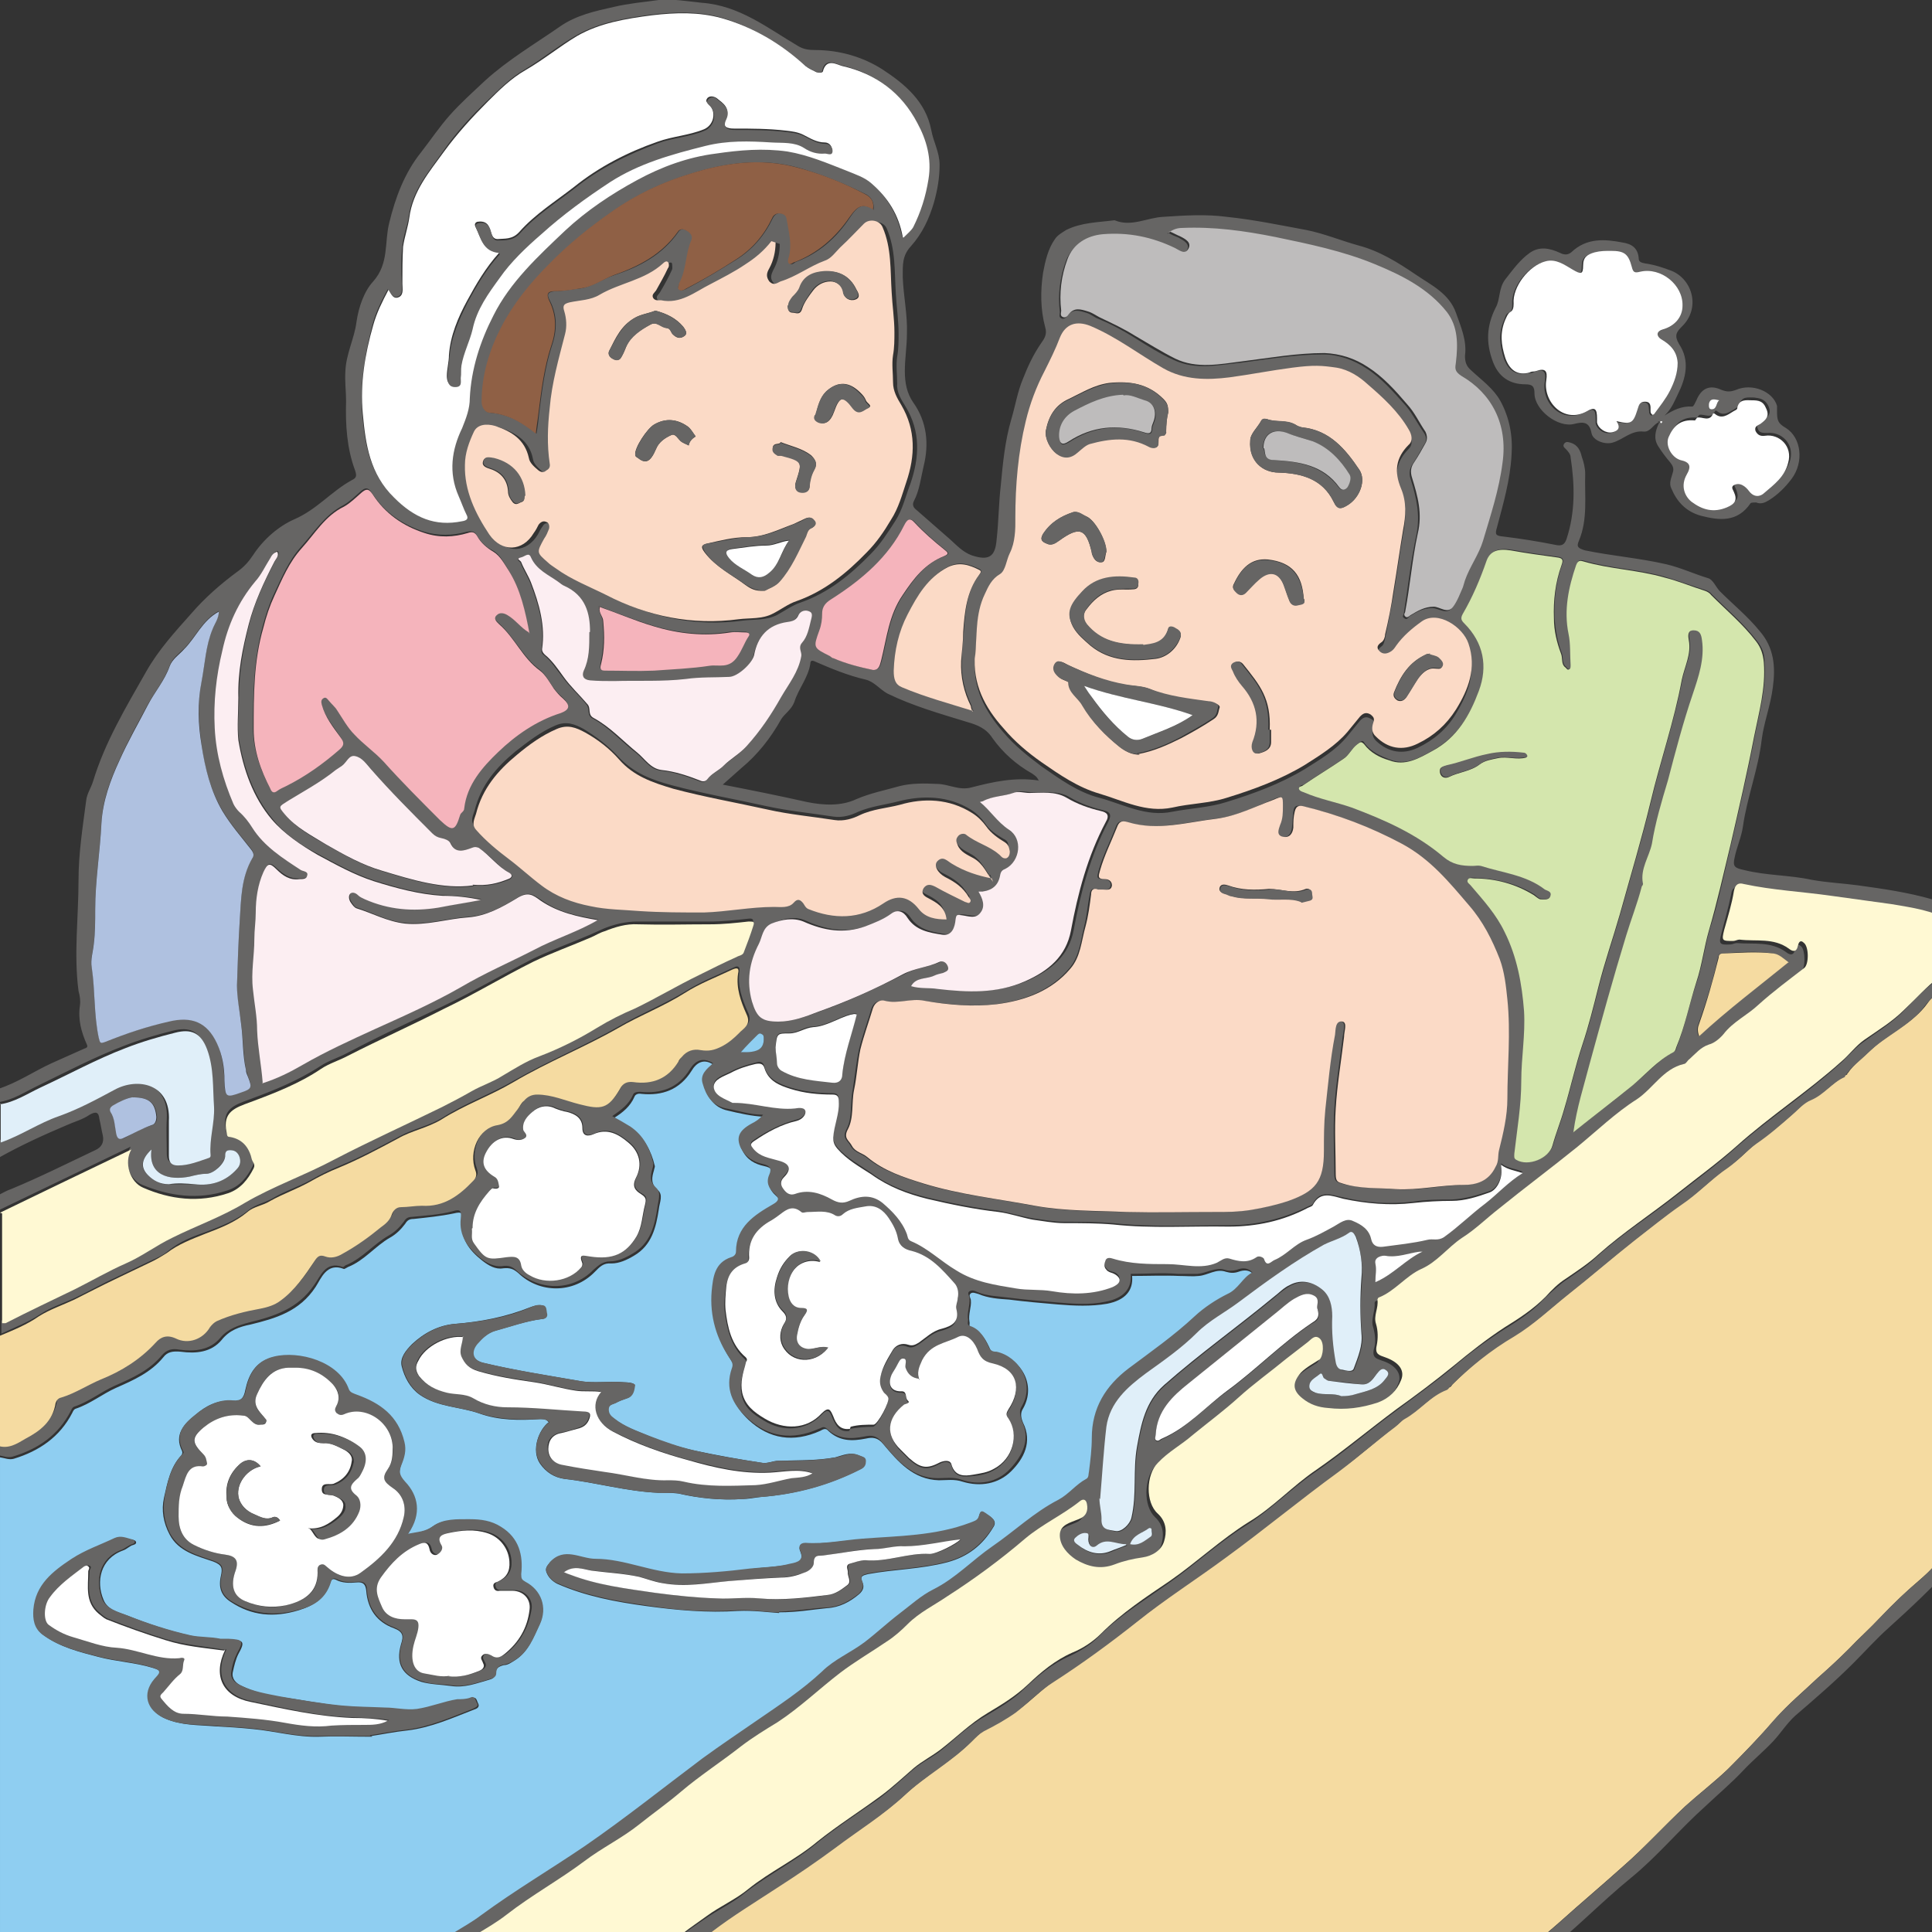
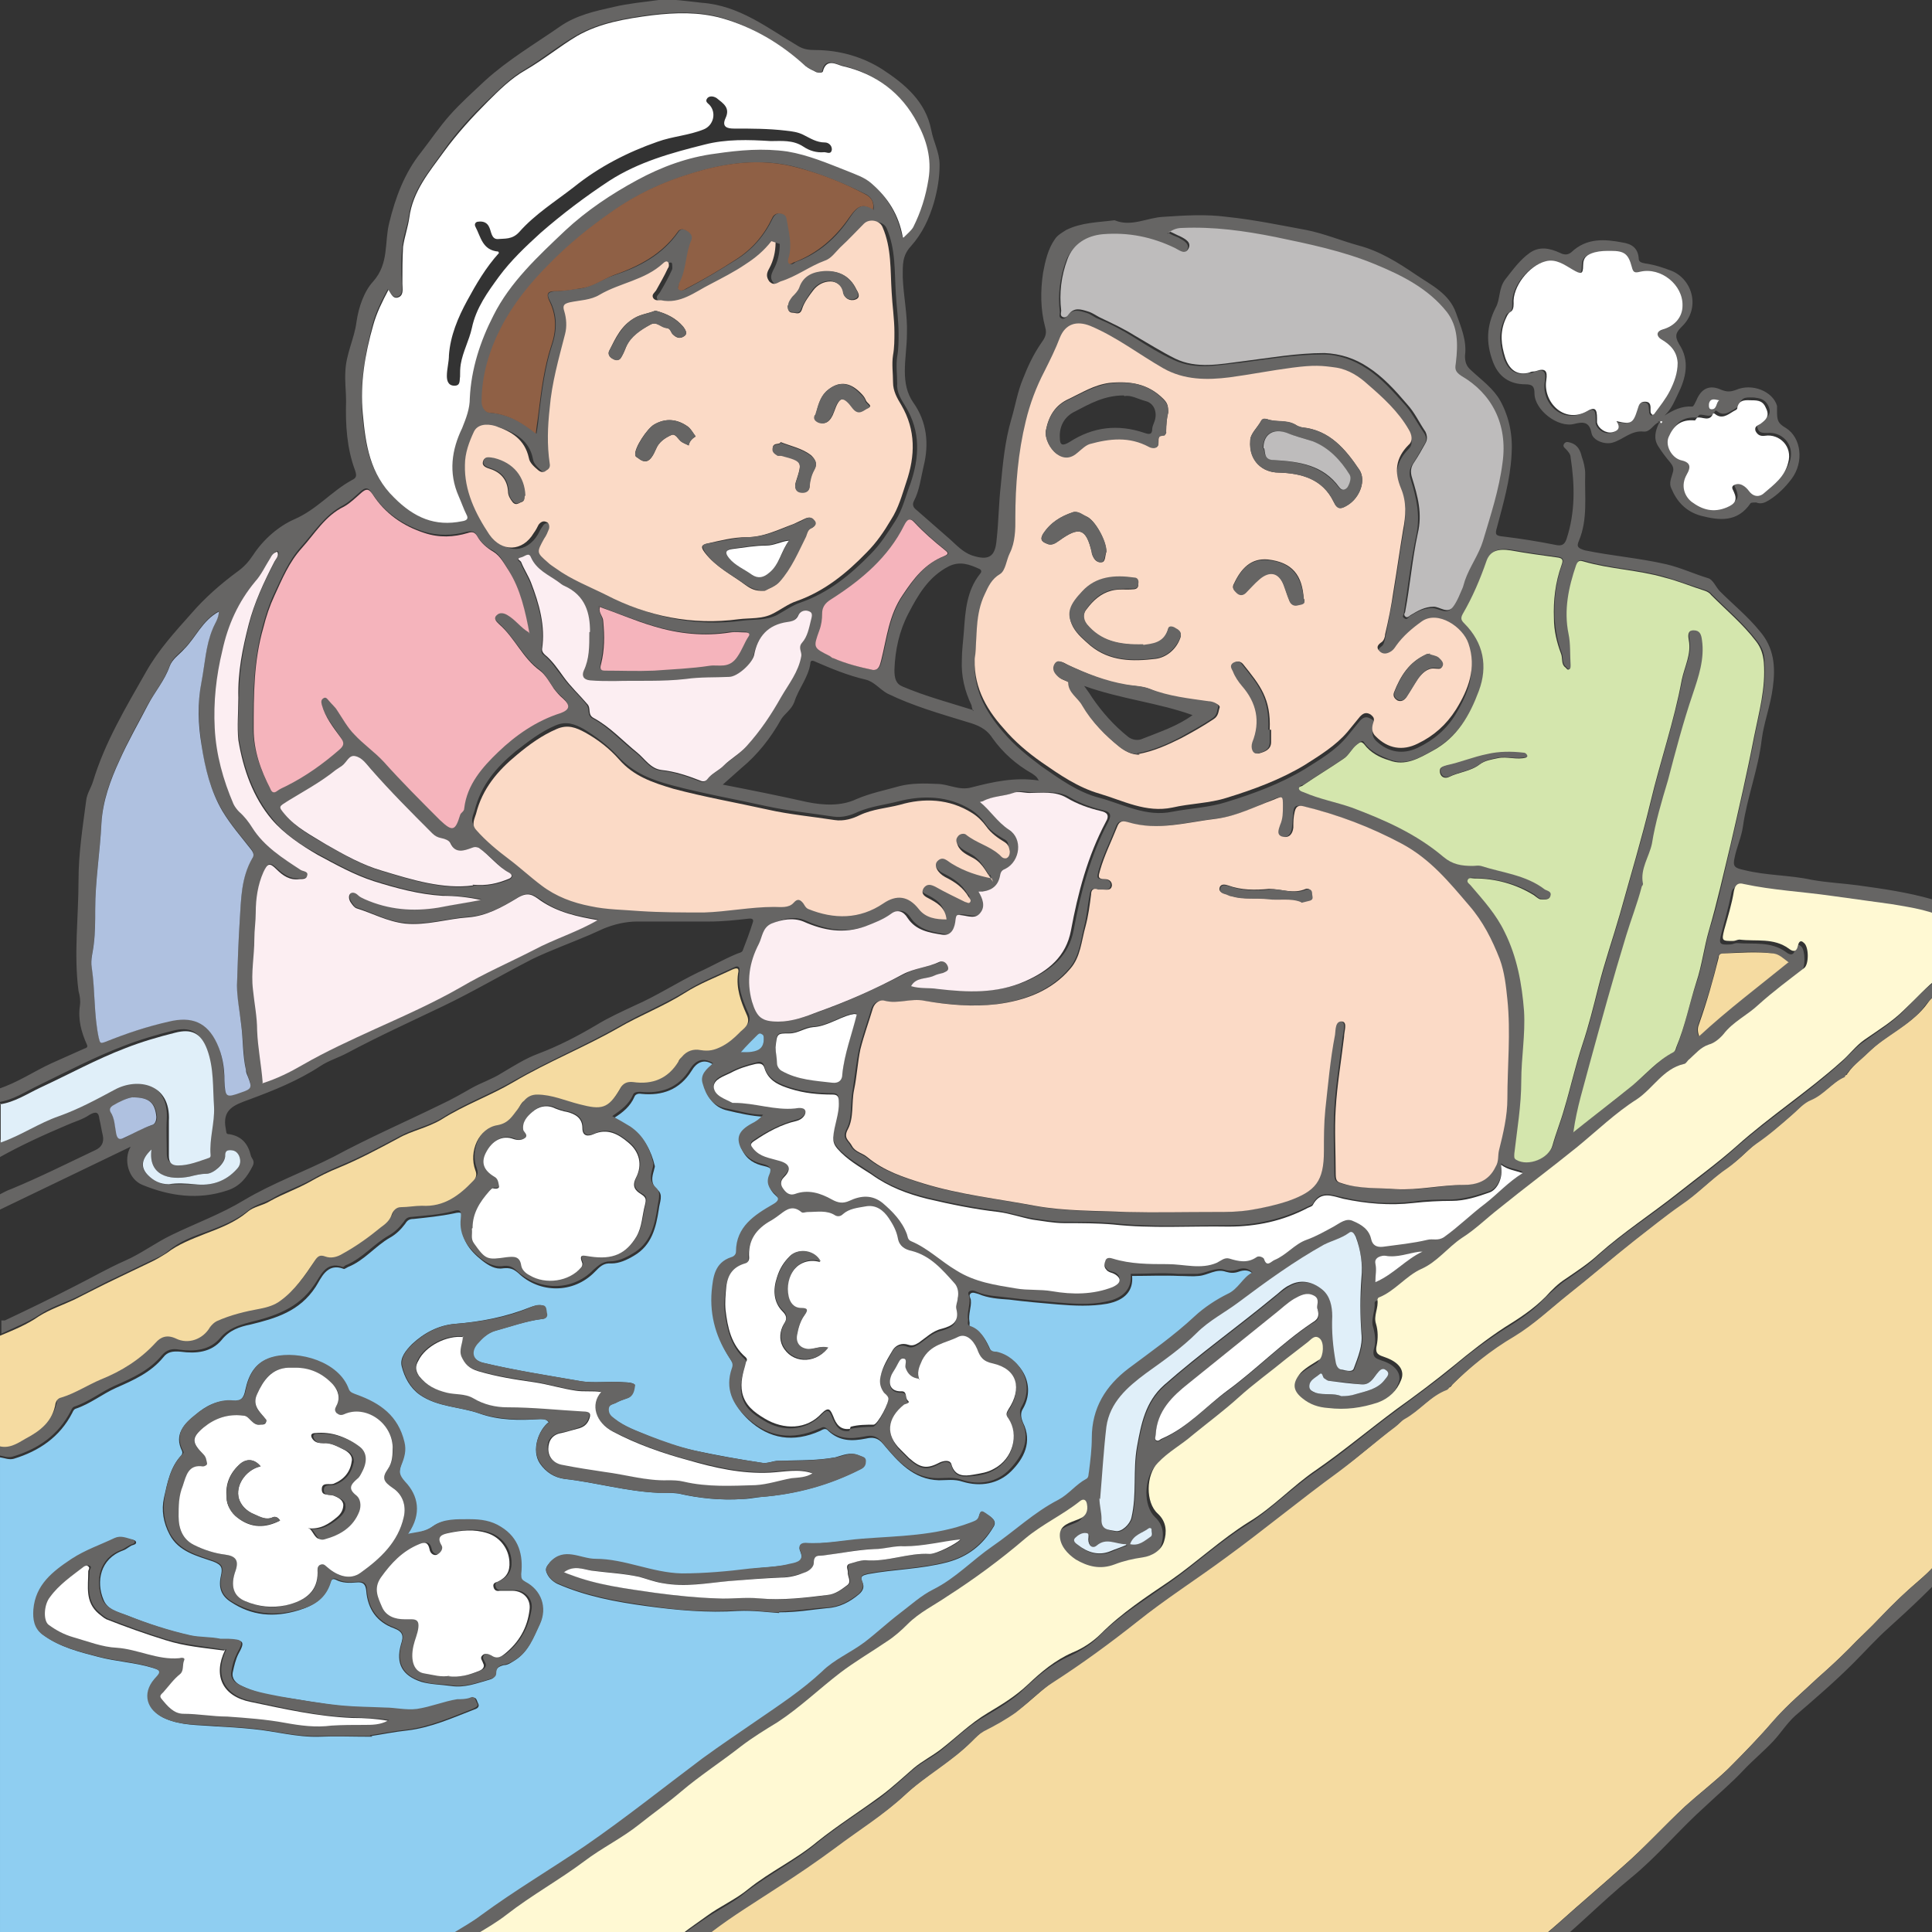
<svg xmlns="http://www.w3.org/2000/svg" viewBox="0 0 278 278">
  <rect x="0" y="0" width="278" height="278" fill="#333333" stroke="none" />
  <clipPath id="a">
    <path d="m0 0h278v278h-278z" />
  </clipPath>
  <g clip-path="url(#a)" fill-rule="evenodd">
    <path d="m219.8 281.1h-121.4c1.2-1.4 2.9-2.4 4.4-3.5 3.1-2.3 6.3-4.3 9.5-6.4 2.8-1.9 5.6-3.7 8.3-5.7 3.4-2.5 6.9-4.7 10-7.6 3.1-2.8 6.8-4.8 9.7-7.8.5-.5 1-1 1.7-1.4 1.6-.8 3.2-1.7 4.6-2.7 1.8-1.3 3.4-3 5.3-4.3 4.2-2.8 8.3-5.7 12.2-8.8 4.1-3.2 8.4-6.1 12.6-9.1 5.5-4 10.7-8.4 16.3-12.4 2.8-2 5.4-4.4 8.2-6.5.5-.4.8-.9 1.3-1.1 2.2-1.2 3.7-3.3 6.1-4.2.2 0 .3-.3.4-.4 2.8-2.8 5.9-5.3 9.3-7.3 2.8-1.7 5.1-3.9 7.6-5.9 3.3-2.6 6.4-5.3 9.7-7.9 2.2-1.7 4.4-3.5 6.7-5.1 2.4-1.6 4.4-3.8 6.8-5.4 1.5-1 2.6-2.4 4-3.4 1.8-1.3 3.5-2.7 5.2-4.2.8-.8 1.7-1.7 2.7-2.1 1.8-.8 3-2.4 4.8-3.3 0 0 0-.2.1-.2.9-1.3 2.1-2.2 3.3-3.3 2.6-2.5 6.1-3.8 8.2-6.8 1.2-1.7 3.2-2.5 4.5-4 .5-.5.9-1.2 1.4-1.7.5-.4.9-.5 1 .4 0 1.3.1 2.5 0 3.8 0 2.5-.2 4.9.2 7.3s-.2 4.8 0 7.3c.2 3.3.2 6.6.1 9.9 0 3 .2 6.1.2 9.1 0 4.2 0 8.5-.3 12.7-.1 1.8.2 3.6.2 5.3 0 3.5-.5 7-.5 10.4 0 .5.2 1.1 0 1.6-.5 3.1-.6 6.3-.7 9.5 0 1.6-.6 3.2-1.5 4.6-1.5 2.5-3.3 4.7-5.5 6.6-2.1 1.8-4 3.6-5.9 5.6-1.5 1.6-3.1 3-4.6 4.6-1.4 1.4-2.9 2.8-4.4 4.1-2.1 2-4.3 3.8-6.2 6-2.1 2.4-4.4 4.8-6.7 7.1-2 1.9-4.2 3.6-6.2 5.4-3 2.8-5.8 5.9-8.9 8.6-3 2.7-6.1 5.3-9.1 8-1.7 1.5-3.4 2.9-5.1 4.3z" fill="#f5dba1" />
    <path d="m61.4 281.1c-20.1 0-40.2 0-60.3 0-1 0-1.1-.2-1.1-1.1 0-23.4 0-46.9 0-70.3.7.1 1.3.4 2 .2 3.6-1.1 6.6-3.1 8.4-6.6.1-.2.2-.5.5-.6 2.1-.7 3.8-2.1 5.8-3 2.5-1.1 5-2.2 6.8-4.4.6-.8 1.4-.9 2.5-.8 2.2.3 4.4.1 5.9-1.7 1.1-1.4 2.6-1.9 4.1-2.2 3.7-.9 7.1-1.9 9.4-5.4.8-1.2 1.6-3.6 4.1-2.6.1 0 .4-.2.6-.3 2.3-.9 3.9-3 6-4.2.9-.5 1.6-1.2 2.2-2 .3-.5.6-.7 1.2-.7 1.9-.2 3.9-.4 5.8-.8 1.2-.3 1.3 0 1.2 1-.3 2.6 1 4.3 2.9 5.8.9.7 1.9 1.3 3 1.1 1-.1 1.5.1 2.2.7 3 2.9 7.9 3 11-.2.7-.7 1.2-1.3 2.4-1.2 1.1 0 2.2-.5 3.2-1.1 2.6-1.5 3.2-4.1 3.6-6.7.1-1 .7-2.1-.2-2.8-1-.9-.8-1.8-.5-2.8 0-.2.2-.5.1-.7-.5-2.1-1.5-4-3.3-5.3-.8-.5-1.7-1-2.6-1.5 1.3-.8 2.4-1.7 3-3.1.1-.3.5-.5 1-.4 3 .3 5.5-.6 7.2-3.3.7-1.2 1.8-1.9 3.3-.8-.9.7-1.9 1.6-1.5 2.9.5 1.7 1.5 3.2 3.4 3.6 1.7.4 3.4.8 5.3.9-.5.7-1.1 1-1.7 1.3-1.8 1-2.2 2.1-1.5 3.5s1.8 2 3.2 2.3c.9.2 1.3.5.9 1.5-.5 1.1-.1 2 .7 2.7s.7 1-.2 1.6c-2.7 1.5-5.2 3.2-5.3 6.8 0 .3-.4.6-.7.8-2.4.8-2.6 2.9-2.8 4.9-.3 3.6.7 6.8 2.7 9.8.3.4.3.8.2 1.3-1 2.9.2 5.2 2.2 7.1 3 2.8 6.5 3.3 10.3 1.6.4-.2.8-.5 1.2 0 1.6 1.5 3.4 1.5 5.4 1.1.9-.2 1.7-.2 2.5.8 2.1 2.5 4.3 5.1 8 5.2 1.1 0 2.2-.2 3.4.2 2.6.8 5.2.3 7-1.5s3.1-4.2 1.7-7c-.3-.7-.4-1.4 0-2 2-3.5-.4-7.2-3.6-7.9-.3 0-.8 0-1.1-.6-.6-1.3-1.2-2.6-2.7-3.1-.5-.2-.2-.6-.3-.9-.2-1.1.3-2.1.2-3.1 0-.3-.4-.7 0-1 .3-.2.7 0 1.1.1 1.4.6 2.9.7 4.4.8 2.3.3 4.7.5 7 .7 2.4.2 4.8.3 7.1-.1 2.6-.5 3.8-1.9 3.6-4 2.3 0 4.6-.1 6.8 0 1 0 1.9.1 2.8 0 1.3-.1 2.5-1.1 3.9-.6.7.2 1.2.2 1.8 0 .8-.3 1.6-.3 2.2.4-1.4.7-2 2.3-3.6 3.1-1.7.8-3.3 1.9-4.7 3.2-2.9 2.8-6.2 5-9.5 7.5s-5.4 5.7-5.3 10c0 1.6-.2 3.2-.4 4.8 0 .4 0 .9-.4 1.1-1.5.8-2.5 2.2-4 3-3.5 1.8-6.3 4.5-9.5 6.7-2.9 2-5.3 4.6-8.5 6.2-1.8.9-3.3 2.2-4.9 3.5-1.7 1.3-3.3 2.8-5 4.1-2 1.5-4.3 2.5-6.1 4.2-2.8 2.7-6.1 4.8-9.3 7-2.6 1.8-5.4 3.6-7.9 5.5-5.6 4.3-11.1 8.6-16.9 12.6-5 3.4-10.1 6.5-15 10-2.6 1.9-5.6 3.1-7.8 5.5zm-2.7-60.4c1.8-2.8 1.4-5.3-.5-7.4-.9-1-.8-1.5-.5-2.5.4-1 .7-2 .4-3.2-.9-3.7-3.4-5.6-6.8-6.8-.5-.2-1-.2-1.2-.8-1.5-4.1-7.2-5.6-10.8-4.7-2.5.6-3.5 2.4-4 4.7-.2 1.1-.6 1.7-1.9 1.6-2.1-.2-3.8.7-5.3 2-1.6 1.3-3.1 2.8-1.9 5.2.1.3 0 .4-.1.6-1.6 1.7-2 3.9-2.5 6.1-.4 1.8-.1 3.6.8 5.3 1.3 2.5 4 3.1 6.3 3.9 1.3.5 1.3 1 1.1 2-.4 1.7 0 2.9 1.4 3.8 3 2 6.2 2.3 9.8 1.2 2.3-.7 3.8-1.8 4.5-3.9.2-.5.3-.7.8-.5.9.5 2 .5 3 .4s1.3.3 1.4 1.2c.2 2.6 1.5 4.5 4 5.4 1.3.5 1.4 1.1 1 2.3-.8 2.8.2 4.5 2.9 5.4 1.4.4 2.9.4 4.3.6 2 .3 3.7-.4 5.5-.9.4-.1.8-.3.9-.8 0-.8.4-1.1 1.2-1.3.6 0 1.1-.4 1.6-.7 1.9-1.2 2.6-3.2 3.5-5.1 1.1-2.4.3-4.9-2.1-6.1-.5-.2-.7-.4-.6-1.1.3-2.8-.3-5.2-2.9-6.8-1.4-.9-2.9-1.1-4.5-1.1-1.8 0-3.8-.1-5.3 1-1.1.8-2.1.8-3.6 1.1zm20.3-16.1c-1.5 1.1-2.6 4.1-1.3 6 .9 1.3 2.1 2 3.5 2.2 4.5.5 8.9 1.8 13.5 2 1 0 2 0 2.9.1 3 .7 6.1 1 9.2.8.9 0 1.8-.2 2.7-.3 5-.4 9.8-1.7 14.3-4 .6-.3.7-.7.7-1.2s-.5-.6-1-.8c-1.2-.5-2.2 0-3.3.3-2.7.5-5.5.4-8.2.5-.8 0-1.5.4-2.3.3-3.3-.5-6.6-1.1-9.9-1.8-2.2-.5-4.4-1.2-6.5-2.1-1.7-.7-3.5-1.3-5-2.5-.5-.4-.8-.7-.8-1.3 0-.7.6-.7 1-.9.6-.3 1.1-.5 1.7-.7.9-.3.9-1.2 1.1-1.9 0-.3-.9-.4-1.5-.4-2.2-.2-4.4.2-6.5-.2-4.6-.8-9.2-1.5-13.8-2.6-1.5-.4-2-1.5-.9-2.7.7-.8 1.6-1.6 2.6-1.9 2.2-.6 4.4-1.4 6.7-1.7.5 0 .8-.3.7-.9-.1-.5 0-1-.8-1.1-.5 0-1 .1-1.5.3-3.5 1.4-7.1 2.1-10.9 2.4-2.3.2-4.4 1.3-6.1 2.9-.9.9-1.8 2-1.5 3.2.4 1.6 1.2 3.1 2.6 4.1 2.6 1.8 5.8 1.7 8.6 2.7s5.8 1 8.7.8c.5 0 .9 0 1.2.4zm-25.6 45.2c1.4-.2 3.3-.6 5.2-.8 3.4-.4 6.5-1.8 9.6-3 .3-.1.9-.3.6-.9-.2-.3-.2-1.1-1-.7-.5.2-1.2.1-1.8.2-2 .3-3.8 1.1-5.8 1.4-1.6.2-3.1-.1-4.6-.2-2.1-.1-4.2 0-6.3-.3-2.9-.3-5.9-.9-8.8-1.3-2-.3-3.9-.7-5.7-1.6-.9-.4-1.5-1.1-1.3-2s.4-1.8.8-2.6c1-1.8.8-2-1.3-2.1-.4 0-.8 0-1.1 0-1.4-.3-2.9-.2-4.3-.5-3.2-.7-6.2-1.7-9.2-2.9-1.3-.5-2.9-.8-3.5-2.3-1.1-2.6-.5-5.9 2.8-7.1.6-.2 1-.7 1.5-.8.7-.2.3-.7 0-.7-.8-.1-1.6-.6-2.5-.2-2.1 1-4.2 1.8-6.2 3-2.8 1.8-5.3 3.6-5.5 7.3-.1 1.4 0 2.7 1.3 3.6 2.3 1.7 5.1 2.4 7.8 3.1 2.6.7 5.3.8 7.9 1.6 1.7.5 1.1.9.4 1.7-1.7 2.1-1 4.6 1.4 5.6 2.3 1 4.7.9 7.1 1.1 1.8.1 3.6.2 5.5.4 3.2.3 6.3 1.2 9.5 1.1 2.4-.1 4.8 0 7.7 0zm58.7-17.8c2.7 0 4.8-.4 6.9-.6 1.8-.1 3.3-.9 4.6-2 .6-.5.8-1.1.5-1.7-.4-.9 0-1 .8-1.2 3.8-.7 7.6-.7 11.4-1.7 3-.8 5.1-2.5 6.6-5 .7-1-.3-1.5-1.1-2-.9-.6-.8.2-1 .6-.2.5-.8.6-1.2.8-5 1.9-10.3 1.9-15.5 2.3-2.7.2-5.5.7-8.2.6-.7 0-1 .5-.8 1 .7 1.6-.3 1.8-1.4 2-1.9.4-3.9.4-5.8.7-3.3.4-6.5.8-9.8.7-4.2 0-8.1-2-12.4-2.1-2.2 0-4.5-1.8-6.6.5-.5.5-.7.9-.4 1.5.3.7.9 1.2 1.5 1.5 4.1 1.8 8.4 2.6 12.8 3.2s8.8 1 13.2.7c2.2-.1 4.3.2 5.9.3z" fill="#8fcef1" />
    <path d="m61.4 281.1c2.2-2.4 5.3-3.6 7.8-5.5 4.9-3.6 10-6.6 15-10 5.8-4 11.3-8.4 16.9-12.6 2.6-1.9 5.3-3.7 7.9-5.5 3.2-2.2 6.4-4.3 9.3-7 1.7-1.7 4.1-2.7 6.1-4.2 1.7-1.3 3.3-2.8 5-4.1 1.6-1.2 3.1-2.6 4.9-3.5 3.2-1.6 5.6-4.2 8.5-6.2 3.2-2.2 6-4.9 9.5-6.7 1.5-.8 2.5-2.2 4-3 .4-.2.3-.7.4-1.1.2-1.6.4-3.2.4-4.8 0-4.3 2-7.5 5.3-10 3.2-2.4 6.5-4.7 9.5-7.5 1.4-1.3 3.1-2.4 4.7-3.2 1.6-.7 2.2-2.4 3.6-3.1-.6-.7-1.4-.7-2.2-.4-.6.2-1.2.2-1.8 0-1.3-.4-2.6.5-3.9.6-1 0-1.9 0-2.8 0-2.3-.2-4.5 0-6.8 0 .2 2.1-1 3.5-3.6 4-2.3.5-4.7.3-7.1.1-2.3-.2-4.7-.4-7-.7-1.5-.2-3-.2-4.4-.8-.4-.2-.7-.3-1.1-.1-.4.3 0 .6 0 1 .1 1.1-.4 2.1-.2 3.1 0 .3-.2.8.3.9 1.5.5 2.1 1.8 2.7 3.1.3.6.8.6 1.1.6 3.2.7 5.6 4.5 3.6 7.9-.4.6-.2 1.3 0 2 1.4 2.8 0 5.2-1.7 7-1.8 1.9-4.4 2.4-7 1.5-1.1-.4-2.2-.2-3.4-.2-3.7 0-5.9-2.7-8-5.2-.8-1-1.6-1-2.5-.8-2 .4-3.8.4-5.4-1.1-.5-.5-.8-.1-1.2 0-3.8 1.7-7.3 1.2-10.3-1.6-2.1-1.9-3.2-4.2-2.2-7.1.2-.5.1-.8-.2-1.3-2-2.9-3-6.2-2.7-9.8.2-2 .4-4.1 2.8-4.9.4-.1.7-.4.7-.8 0-3.6 2.7-5.3 5.3-6.8.9-.5 1-.9.2-1.6s-1.2-1.6-.7-2.7c.4-.9 0-1.3-.9-1.5-1.4-.3-2.5-1-3.2-2.3-.7-1.5-.3-2.5 1.5-3.5.6-.3 1.1-.6 1.7-1.3-1.9 0-3.6-.6-5.3-.9-2-.4-2.9-1.8-3.4-3.6-.4-1.3.6-2.1 1.5-2.9-1.5-1-2.6-.3-3.3.8-1.7 2.8-4.2 3.6-7.2 3.3-.5 0-.9.1-1 .4-.6 1.4-1.7 2.2-3 3.1.9.5 1.8 1 2.6 1.5 1.9 1.3 2.8 3.1 3.3 5.3 0 .2 0 .4-.1.7-.3 1-.5 1.9.5 2.8.8.7.3 1.9.2 2.8-.4 2.7-1 5.2-3.6 6.7-1 .6-2.1 1.1-3.2 1.1s-1.7.6-2.4 1.2c-3.1 3.2-7.9 3-11 .2-.6-.6-1.2-.9-2.2-.7-1 .1-2.1-.4-3-1.1-1.8-1.5-3.2-3.2-2.9-5.8.1-1 0-1.4-1.2-1-1.9.5-3.9.6-5.8.8-.6 0-.9.2-1.2.7-.6.8-1.3 1.5-2.2 2-2.1 1.2-3.7 3.2-6 4.2-.2 0-.5.4-.6.3-2.5-.9-3.2 1.4-4.1 2.6-2.3 3.4-5.7 4.5-9.4 5.4-1.5.4-3 .9-4.1 2.2-1.5 1.8-3.7 2-5.9 1.7-1-.2-1.8 0-2.5.8-1.8 2.2-4.3 3.3-6.8 4.4-2 .9-3.7 2.3-5.8 3-.3.1-.4.4-.5.6-1.8 3.5-4.7 5.5-8.4 6.6-.7.2-1.4-.1-2-.2v-1.7c1.6.7 2.9-.3 4.1-1 2-1.2 3.9-2.5 4.3-5.1 0-.3.2-.7.8-.8 2-.6 3.8-1.8 5.7-2.6 3-1.2 5.7-2.9 7.9-5.3.7-.8 1.6-1.2 2.9-.6 1.8.9 3.8 0 4.9-1.6.2-.4.6-.7 1-.9 2-1 4.1-1.4 6.3-1.8 1-.2 1.9-.5 2.8-1.1 2.2-1.5 3.6-3.6 5-5.8.4-.6.6-1 1.5-.6.8.3 1.7.1 2.5-.4 1.9-1.1 3.7-2.4 5.5-3.8.7-.6 1.3-1 1.6-1.9.2-.6.5-1.1 1.3-1 1 0 2-.3 3-.2 3.2.2 5.3-1.5 7.4-3.6.5-.5.5-.9.3-1.5-1-2.7.5-6 3.2-6.5 1.6-.3 2.1-1.3 2.9-2.3.3-.4.6-.8.9-1.2.5-.5 1.1-.9 1.9-.9 2.1 0 4.1.9 6.1 1.4 3.2.8 4.2.7 5.8-2.2.4-.8 1-1.1 1.9-1 2.7.4 5-.4 6.5-2.9.1-.2.3-.4.5-.7.7-.9 1.7-1.3 2.7-1 1.1.2 2 0 3-.5s1.8-1.2 2.5-1.9c.6-.6 1.9-1.2 1.1-2.8-.8-1.8-1.5-3.7-1.2-5.8.1-.7-.2-.9-.8-.6-2.3 1.1-4.7 2-6.9 3.4-3.1 1.9-6.4 3.2-9.5 5-4.9 2.8-10.2 5-15.1 7.8-3.4 2-7.1 3.3-10.4 5.4-1.9 1.2-4.2 1.6-6.2 2.7-2.8 1.5-5.6 3-8.5 4.2-1.5.6-2.9 1.3-4.3 2.1-1.8 1-3.8 1.6-5.6 2.7-1.1.6-2.3.8-3.3 1.6-1.8 1.5-3.9 2.3-6 3.1-2 .7-3.9 1.4-5.6 2.8-.7.6-1.6 1-2.5 1.4-1.7.8-3.3 1.6-5 2.4-2 .9-3.9 2-5.8 2.9-1.7.8-3.6 1.4-5.1 2.4-1.8 1.2-3.7 1.9-5.6 2.8v-1.9h.5c3.4-1.6 6.7-3.2 10-4.9 2.4-1.2 4.8-2.6 7.3-3.7 2.3-1 4.4-2.6 6.7-3.7 3.5-1.7 7.1-3 10.4-5 4.2-2.5 8.7-4.1 13-6.3 5-2.7 10.3-5 15.4-7.5 1.5-.7 2.9-1.5 4.3-2.3s3-1.3 4.4-2.2c1.7-1 3.4-2.1 5.3-2.8 2.9-1.1 5.6-2.5 8.3-4.1 1.8-1.1 3.6-1.9 5.5-2.8 3.2-1.4 6.1-3.3 9.2-4.8 1.8-.8 3.5-1.8 5.4-2.6.4-.2.9-.2 1-.6.5-1.3 1-2.6 1.4-3.9.2-.5 0-.7-.7-.6-1.8.2-3.6.4-5.5.4-3.5 0-6.9 0-10.4 0-1.7 0-3.3.4-4.8 1-.7.3-1.3.6-2 .9-2.8 1.2-5.6 2.2-8.3 3.5-4.3 2.2-8.5 4.7-12.9 6.8-4.6 2.2-9.2 4.3-13.7 6.7-1.3.7-2.7 1.1-3.9 1.9-3.2 2.1-6.7 3.5-10.2 4.8-2.2.8-4 1.4-3.4 4.3.1.5 0 .7.5.7 1.8.3 2.7 1.4 3.1 3.1.1.4.6.7.3 1.4-.8 1.6-1.8 3-3.7 3.6-4.2 1.4-8.3.8-12.2-.8-2-.8-2.8-3.6-1.7-5.5-6.4 3.1-12.7 6.1-18.9 9.1v-2.2c.6-.3 1.1-.6 1.7-.8 4.1-1.7 8.1-3.7 12.1-5.6.9-.4 1.3-1.1 1.1-2.1-.2-.8-.3-1.6-.5-2.4-.1-1-.5-1.1-1.4-.6-1 .7-2.2 1-3.3 1.5-3.3 1.4-6.6 2.9-9.8 4.7v-2.5c2.9-1 5.5-2.7 8.4-3.8 2.8-1 5.4-2.4 8-3.8 3.3-1.8 8.1-.8 7.8 4.5-.1 1.6 0 3.3 0 5 0 1 .4 1.4 1.3 1.4 1.6 0 3.1-.6 4.5-1.1.2 0 .3-.2.2-.4-.2-2.3.6-4.6.5-6.9-.2-2.8 0-5.6-1-8.3-.8-2.3-2.2-3-4.6-2.4s-4.8 1.3-7.1 2.2c-4.2 1.6-8.2 3.7-12.3 5.7-1.9.9-3.6 2.1-5.8 2.4v-1.9c2.8-.9 5.1-2.5 7.7-3.7 1.6-.7 3.1-1.4 4.7-2.1.3-.1.6-.2.4-.6-.8-1.8-1.3-3.6-1-5.6.1-.7 0-1.4-.2-2.1-.7-5.3 0-10.6 0-16 0-3.8.6-7.6 1.1-11.4.1-1 .7-1.8 1-2.8 1.7-5.6 4.7-10.6 7.6-15.7 1.8-3.2 4.2-5.8 6.6-8.5 1.9-2.2 4.2-4.2 6.5-5.9 1-.7 1.7-1.5 2.3-2.4 1.5-2.3 3.7-4.2 6-5.2 3.2-1.4 5.3-4 8.2-5.6.6-.3.8-.5.5-1.4-1.2-3.2-1.4-6.6-1.3-10 0-1.4-.2-2.8-.1-4.3.1-2.5 1.3-4.7 1.6-7.1.3-2.1 1.1-4.4 2.4-5.8 2.3-2.6 1.6-5.6 2.3-8.4.9-3.7 2.2-7.2 4.6-10.2 1.4-1.8 2.6-3.6 4.1-5.3 1.6-1.8 3.4-3.4 5.1-5 3.3-3 7.2-5.3 10.8-7.8 2.3-1.6 5-2.2 7.7-2.8 2.1-.5 4.3-.7 6.5-1 2-.2 4.1.2 6.2.4 5.4.4 9.4 3.6 13.8 6.2.8.5 1.6.6 2.5.6 3.5 0 6.9 1 9.7 2.8 3.2 2.1 6.2 4.6 7 8.7.3 1.7 1.2 3.2 1.2 5 0 1.9-.3 3.6-.8 5.4-.7 2.4-1.7 4.5-3.3 6.3-1.3 1.4-1.2 2.7-1.2 4.5.1 2.7.7 5.4.6 8.1 0 1.8-.3 3.6-.3 5.4 0 1.7.3 3.2 1.2 4.5 2 2.8 2.3 6 1.5 9.2-.4 1.7-.6 3.5-1.4 5-.3.6 0 1 .4 1.3 1.6 1.4 3.2 2.8 4.8 4.2 1 .9 1.8 1.8 3.1 2.3 2.4.8 3.4.3 3.6-2.2.3-2.6.3-5.2.6-7.8.3-3.2.6-6.4 1.5-9.5.6-2 .9-4 1.7-5.9.7-1.8 1.5-3.5 2.6-5.1.5-.7.9-1.3.6-2.3-.7-2.6-.7-5.3-.3-7.9.3-1.6.7-3.4 1.7-4.8.4-.6 1-.9 1.6-1.3 2.2-1.1 4.6-1.1 6.9-1.4h.1c2.4 1 4.7-.4 7-.5 3-.2 6.1-.4 9.1 0 3.9.4 7.7 1.2 11.5 1.9 2.5.5 4.9 1.5 7.4 2.2 3.1.8 5.8 2.5 8.3 4.2 2.2 1.5 4.8 2.7 5.8 5.5.7 2 1.6 4 1.3 6.2 0 .9.2 1.5.9 2.1 1.5 1.4 3.2 2.6 4.2 4.4 1.3 2.4 1.8 5 1.6 7.8-.2 3.6-1.2 7-2.1 10.4-.3 1-.2 1.2.9 1.3 2.5.3 5 .7 7.5 1.2.9.2 1.3 0 1.6-.8 1.3-3.9 1.2-7.9.6-11.8 0-.4-.3-.8-.7-1.2-.2-.2-.5-.4-.2-.8.3-.3.5-.2.9-.1 1 .3 1.4 1.1 1.6 2 .3.8.5 1.7.5 2.5-.1 3.2.4 6.5-.9 9.6-.4.9-.1 1.1.9 1.4 3.9.8 7.8 1.1 11.7 2 2.1.5 4 1.4 6 2 .7.2 1.1 1.3 1.7 1.9 1.9 1.9 4 3.6 5.7 5.7 2.1 2.4 2.3 5.2 1.9 8.1-.3 2.5-1.3 5.1-1.6 7.5-.5 4.3-2.1 8.3-2.7 12.5-.2 1.5-.9 3-1.2 4.5-.3 1.3 0 1.5 1.4 1.8 3.2.8 6.5.7 9.7 1.4 2.2.4 4.5.5 6.7.8 3.6.5 7.1 1 10.6 2 1.7.5 3.3 1.1 4.6 2.3 2.1 1.9 2.9 4.7 3 7.4.2 7.4.1 14.8.2 22.2 0 3.5 0 6.9.2 10.4.4 5.1.2 10.3 0 15.4-.1 2.7 0 5.3 0 7.9s-.9 5.2-.5 7.8c.4 2.7-.5 5.2-.5 7.7v5.2c0 3.9-1.7 7-4.2 9.7-2.8 3.1-5.9 6-9 8.8-1.8 1.6-3.4 3.4-5.1 5.1-2.7 2.7-5.5 5.1-8.4 7.6-1.2 1.1-2 2.4-3.1 3.6-1.4 1.5-3 2.8-4.4 4.3-1.7 1.8-3.6 3.4-5.4 5.1-3.7 3.3-6.9 7.2-10.7 10.3-4.3 3.5-8.2 7.6-12.6 11h-3.1c1.7-1.4 3.4-2.8 5.1-4.3 3-2.7 6.1-5.3 9.1-8 3.1-2.7 5.9-5.8 8.9-8.6 2-1.9 4.2-3.5 6.2-5.4 2.3-2.3 4.6-4.6 6.7-7.1 1.9-2.2 4.1-4 6.2-6 1.5-1.4 3-2.7 4.4-4.1 1.5-1.5 3.1-3 4.6-4.6 1.9-2 3.8-3.9 5.9-5.6 2.2-1.9 4-4.2 5.5-6.6.9-1.4 1.5-3 1.5-4.6 0-3.2.2-6.3.7-9.5 0-.5 0-1.1 0-1.6 0-3.5.4-7 .5-10.4 0-1.8-.3-3.6-.2-5.3.3-4.2.3-8.5.3-12.7 0-3-.3-6.1-.2-9.1 0-3.3 0-6.6-.1-9.9-.2-2.4.4-4.9 0-7.3-.4-2.5-.3-4.9-.2-7.3 0-1.3 0-2.5 0-3.8 0-.9-.5-.8-1-.4-.5.5-.9 1.1-1.4 1.7-1.4 1.5-3.3 2.4-4.5 4-2.2 3-5.7 4.3-8.2 6.8-1.1 1.1-2.4 2-3.3 3.3 0 0 0 .2-.1.2-1.8.8-2.9 2.5-4.8 3.3-1 .4-1.8 1.3-2.7 2.1-1.7 1.5-3.3 2.9-5.2 4.2-1.4 1-2.6 2.4-4 3.4-2.4 1.6-4.4 3.8-6.8 5.4-2.3 1.6-4.5 3.4-6.7 5.1-3.3 2.6-6.4 5.3-9.7 7.9-2.5 2-4.8 4.2-7.6 5.9-3.4 2-6.5 4.5-9.3 7.3-.1.1-.2.3-.4.4-2.4.9-3.9 3-6.1 4.2-.5.3-.9.8-1.3 1.1-2.8 2.1-5.4 4.4-8.2 6.5-5.5 4-10.8 8.4-16.3 12.4-4.2 3.1-8.6 5.9-12.6 9.1-3.9 3.1-8 6.1-12.2 8.8-1.9 1.2-3.5 2.9-5.3 4.3-1.4 1-3 1.9-4.6 2.7-.7.4-1.2.9-1.7 1.4-2.9 3-6.7 5-9.7 7.8-3.1 2.9-6.7 5.1-10 7.6-2.7 2-5.5 3.9-8.3 5.7-3.2 2.1-6.5 4.1-9.5 6.4-1.5 1.1-3.2 2.1-4.4 3.5h-3.1c1.8-2.2 4.1-3.7 6.4-5.3 2-1.4 4.2-2.4 6-3.9 3.2-2.5 6.8-4.3 9.9-6.8 2.9-2.4 6.2-4.5 9.3-6.7 1.6-1.2 3.1-2.6 4.6-3.9 1.2-1.1 2.6-1.8 3.9-2.7 2.2-1.7 4.2-3.8 6.7-5.2 2-1.2 4.1-2.4 5.8-4.1 1.9-1.8 3.9-3.5 6.4-4.6 1.5-.7 3-1.6 4.1-2.7 2.9-3 6.5-5.2 9.9-7.6 3.9-2.7 7.4-6 11.4-8.5 3.5-2.2 6.4-5.2 9.7-7.5 4-2.7 7.7-5.9 11.5-8.7 2.8-2.1 5.6-4.1 8.3-6.3 2.3-2 4.7-3.8 7.3-5.5 2.1-1.3 4.2-2.6 5.9-4.4.9-.9 1.9-1.8 2.9-2.6 1.6-1.1 3.3-2.2 4.7-3.5 3.6-3.3 7.7-5.9 11.4-8.8 2.8-2.2 5.8-4.4 8.5-6.8 4.8-4.3 10.2-7.8 15-12.1 1.2-1 2.1-2.2 3.4-3.2 1.9-1.4 3.9-2.6 5.7-4.3 1.6-1.6 3.1-3.3 5-4.7 1.3-1 2.6-2 3.2-3.5.4-1 1.4-2.1-.4-2.8-.3-.1-.4-.4-.3-.7.1-.6-.2-.8-.7-1-2.6-1.7-5.6-2-8.6-2.5-2.9-.5-5.8-.8-8.7-1.2-4.2-.6-8.5-.8-12.6-1.7-.7-.2-1.3 0-1.4 1-.4 1.9-.9 3.7-1.4 5.6-.4 1.5-.3 1.7 1.3 1.6.3 0 .6-.2.9-.2 2.4.2 4.9-.3 7.1 1.3.5.4 1.1.6 1.3-.4 0-.4.3-1 .9-.4s.6 3.1 0 3.6c-2.2 1.8-4.5 3.5-6.6 5.3-1.6 1.4-3.6 2.4-5 4.2-.5.7-1.3 1.3-2.1 1.5-1.2.4-2 1.3-2.8 2.1-.3.3-.5.7-.8.7-3 .7-4.4 3.5-6.8 5.1-3 2-5.7 4.5-8.5 6.8-3.7 3.1-7.6 5.9-11.3 8.9-1.7 1.4-3.4 2.9-5.3 4.2-2.1 1.3-3.5 3.4-5.9 4.5-2.3 1-3.8 3.2-6.1 4.1-.1 0-.2.2-.2.3.1 1.2-.6 2.4-.2 3.5.3 1.1.4 2.2.1 3.1-.3 1.3.4 1.4 1.2 1.7 1.9.6 2.9 1.9 2.3 3.3-.6 1.5-1.7 2.6-3.3 3.2-2.3.9-4.7 1.1-7.2.8-1.4-.2-2.7-.6-3.7-1.4-1.4-1.2-1.4-2.3-.2-3.7.8-.8 1.8-1.3 2.7-1.9.6-.5.8-2.4 0-3-.7-.5-1.2.1-1.7.5-1 .8-2.1 1.6-3.1 2.4-2.3 1.8-4.7 3.6-6.9 5.6-2.1 1.9-4.4 3.6-6.6 5.4-1.7 1.3-3.6 2.4-5 4-1.6 1.8-1.7 5.7 0 7.3 1.3 1.2 1.3 2.7.9 4s-1.8 2.1-3.1 2.3c-1.4.2-2.7.5-4 1-2.1.8-3.9.3-5.6-.7-1.3-.8-2.4-1.9-2.3-3.5 0-1.5 1.6-1.8 2.7-2.3 1-.4 1.3-1.2 1.2-2.2 0-.6-.5-.8-1-.4-2.5 2-5.4 3.3-7.9 5.4-3.5 3-7.2 5.8-11.2 8.3-2 1.2-4.1 2.3-5.7 4-.9.9-1.9 1.8-3 2.5-2.2 1.5-4.5 2.9-6.7 4.5-3 2.3-5.8 5-9 7.1-1.8 1.2-3.6 2.2-5.3 3.5-2.8 2.2-5.9 4.1-8.6 6.5-1.9 1.7-4 3.1-6 4.7-2.5 2-5.4 3.4-7.9 5.3-3.6 2.7-7.6 4.9-11.2 7.7-2.7 2.1-5.8 3.4-8.4 5.6h-3.1zm113.7-106.7c1 0 2.9 0 4.7-.3s3.6-.7 5.4-1.3c3.9-1.4 5.1-2.8 5.1-7.2 0-2 0-3.9.2-5.9.4-3.6.7-7.2 1.4-10.8.1-.8 0-2.1 1.1-1.9.7.1.3 1.4.2 2.2-.4 3.4-1 6.9-1.2 10.3-.2 3.2 0 6.3 0 9.5 0 1 .4 1.1 1 1.3 2.5.7 5.1.6 7.6.8 3.3.3 6.5-.5 9.8-.6 1.8 0 3.6-.5 4.6-2.6.4-.9.3-1.6.5-2.4.6-2.4 1.2-4.9 1.2-7.4 0-4.8.5-9.6 0-14.3-.2-2-.4-4-1.1-5.8-1.1-2.8-2.4-5.4-4.4-7.7-2.9-3.4-5.6-6.7-9.7-8.9-4.5-2.4-9.2-4.3-14.2-5.4-.6-.1-1.1-.2-1.2.8-.1.8-.1 1.5-.2 2.3-.1.9-.6 1.5-1.5 1.3-1-.2-.6-1.1-.4-1.7.3-.9.4-1.8.4-2.7 0-1.5 0-1.5-1.4-.9-2.6 1.1-5.1 2.4-8.1 2.7-4.3.5-8.5 1.8-12.8.5-1-.3-1.3 0-1.6.8-.8 2.1-1.8 4-2.4 6.1-.2.9-.5 1.3.7 1.3.4 0 1.1.2 1 .9-.1.8-.8.6-1.3.6-.2 0-.5 0-.7 0-.7-.3-.9.1-1 .7-.3 1.5-.4 3.1-.8 4.6-.5 2.1-.7 4.4-2.2 6.1-2.7 3.2-6.6 4.6-10.6 5.1-3.4.4-7 0-10.4-.5-1.9-.3-3.8.5-5.7 0-.6-.1-1.4.2-1.7 1.1-.6 2-1.3 3.9-1.8 5.9-.4 1.9-.6 3.9-.9 5.8-.4 1.9 0 4-.9 5.7-.7 1.3.2 1.6.6 2.4.5.9 1.5 1.1 2.2 1.6 2.4 2 5.3 2.9 8.1 3.8 5.2 1.6 10.7 2.2 16 3.2 4.3.8 8.8.8 13.3.9 4 .1 8.1 0 12.9 0zm-34.8-79.7c-.4 4.2 1.4 7.6 4.1 10.7 1.6 1.9 3.5 3.4 5.5 4.9 2.6 1.8 5.2 3.7 8.3 4.5 3.4.9 6.7 2.8 10.5 2 2.6-.5 5.3-.6 7.8-1.4 3.9-1.2 7.7-2.6 11.2-4.7 2.2-1.4 4.5-2.7 6.2-4.8.6-.7 1.2-1.5 1.8-2.2.4-.4.8-.7 1.5-.3.6.3.6.5.4 1.2s-.2 1.4.4 2c1.8 1.7 3.9 2 6 1 2.3-1.1 4.2-2.7 5.5-4.9 1.8-3 2.9-6 1.8-9.5-.8-2.5-4.4-4.9-6.7-3.2-1.4 1-2.7 2-3.7 3.5-.2.3-.4.6-.7.8-.5.3-1.2.4-1.7 0-.5-.5-.2-.9.3-1.3.3-.2.4-.7.5-1.1.4-2 .8-4.1 1.2-6.2.5-3 .9-6 1.4-8.9.4-2 .5-4-.3-5.9-1-2.4-.8-4.4 1.1-6.3.6-.6.5-1.4 0-2.2-1.5-2.6-3.7-4.6-5.9-6.5-1.3-1.1-2.8-2.1-4.5-2.4-2.1-.3-4.2-.3-6.3 0-3 .4-6 1-9.1 1.4-3.2.4-6.5.4-9.5-1.3-3.5-2-6.7-4.6-10.5-6.1-2-.8-3.6-.3-4.4 1.7-.7 1.6-1.4 3.2-2.2 4.8-1.2 2.3-2.1 4.7-2.7 7.2-1 4.6-1.4 9.2-1.5 13.9 0 1.7 0 3.5-.8 5.1-.5 1-.6 2.5-1.4 3-1.3.7-1.7 1.9-2.2 2.9-1.5 2.9-1.1 6.1-1.4 9.2zm86.1 68.2c3-2.4 5.9-4.5 8.6-6.8 2-1.6 3.7-3.6 5.9-4.8.3-.1.3-.4.4-.7 1.2-3 1.8-6.3 2.9-9.4.8-2.4 1.1-5 1.8-7.4 1.3-4.1 2.1-8.2 3.1-12.3 1.2-5.2 2.4-10.4 3.4-15.6.7-3.5 1.7-7.1 1.4-10.7 0-1.1-.3-2-1.1-3-1.9-2.5-4.3-4.5-6.5-6.7-.2-.3-.6-.5-.9-.6-1.9-.6-3.8-1.3-5.8-1.9-3.8-1.1-7.8-1.2-11.6-2.3-.4-.1-.9-.3-1.1.5-1 3.2-1.8 6.5-1.1 9.9.3 1.5.2 3 .3 4.5 0 .3 0 .5-.2.6-.4.2-.4-.2-.6-.3-.6-.5-.3-1.3-.6-2-.6-1.6-.9-3.3-1-5-.1-2.7.2-5.2 1.1-7.7.3-.8 0-1-.7-1.1-2.2-.3-4.4-.6-6.6-1-1.8-.3-3 .1-3.5 1.5-.9 2.6-2 5.2-3.4 7.6-.4.7-.2.9.2 1.4 2.8 2.8 3.4 6.2 2.1 9.7s-3.1 6.6-6.6 8.6c-2 1.1-3.9 2.3-6.3 1.4-1.3-.5-2.7-1.1-3.6-2.3-.3-.5-.4-.5-1 0-.8.6-1.2 1.5-2 2.1-1.9 1.3-3.9 2.5-5.8 3.8-.2.1-.6 0-.6.5 0 .4.4.4.7.5 2.2.9 4.6 1.3 6.9 2.2 4.7 1.7 9.3 3.8 13.2 7.1 1.3 1.1 2.6 1.4 4.2 1.3h1.2c3.1 1.1 6.5 1.3 9.2 3.4.3.3 1 .3.8.9-.3.7-1 .6-1.5.5-.3 0-.6-.4-.9-.6-2.6-1.6-5.5-2.3-8.6-2.4-.3 0-.7-.1-.9.2-.2.4.2.6.5.9 1.8 2.1 3.5 4.2 4.8 6.6 1.8 3.6 2.6 7.4 2.8 11.4.2 3.3-.4 6.6-.4 10 0 3.5-.6 7-1 10.5 0 .4 0 .7.3.9 1.7 1 4.7-.2 5.2-2.1.5-1.8 1.2-3.5 1.7-5.3.9-3.1 1.6-6.2 2.6-9.2.9-2.7 1.6-5.5 2.3-8.3.9-3.5 2.1-7 3.1-10.5 1.5-5.4 3.1-10.7 4.4-16.1 1.4-5.9 3.4-11.7 4.5-17.6.4-1.9 1.4-3.6 1-5.7-.1-.6-.2-1.3.7-1.4.9 0 1.1.6 1.2 1.4.4 2.7-.5 5.3-1.3 7.7-1.4 4.1-2.5 8.3-3.6 12.5-.8 3-1.7 6-2.3 9.1-.3 1.9-1.7 3.7-1.3 5.7 0 .2-.2.4-.2.6-.6 2.3-1.5 4.6-2.2 6.9-1.9 6.2-3.6 12.4-5.3 18.6-.8 3.1-1.8 6.2-2.3 9.7zm-114.8-128c-1 1.3-2.3 2.3-3.7 3.3-1.6 1.1-3.4 2-5.1 2.9-2.3 1.2-4.3 2.9-7.1 2.3-.4 0-.9.1-1.1-.3-.3-.5.2-.7.4-1.1.6-1 1.2-2.1 1.7-3.2.1-.3 0-.7 0-.9-.2-.3-.5 0-.7.2-2.6 2.3-6.2 2.7-9.1 4.5-1.3.8-2.9.8-4.3 1.1-.8.2-1.1.3-.8 1.3.3 1.1.5 2.2.1 3.3-.9 3.5-1.9 7-2.2 10.6-.2 2.7-.4 5.3 0 8 0 .5-.2.8-.5 1-.4.3-.8.2-1.1 0-.6-.5-1.3-1.1-1.4-1.8-.5-2.7-2.5-3.8-4.8-4.6-1.4-.5-2.6-.2-3.1.8-.7 1.5-1.3 3.1-1.3 4.8 0 3.7 1.5 7 3.5 10 1.8 2.6 4.8 2.5 6.4-.2.2-.4.4-.8.7-1.2.2-.4.6-.5 1.1-.4.5.2.5.6.4 1-.2.5-.4.9-.7 1.4-1.1 2-1.1 2 .5 3.4.4.3.8.6 1.2.9 2.2 1.6 4.8 2.6 7.2 3.8 6 3.1 12.4 4.4 19.1 3.5 1.6-.2 3.3 0 4.9-.8 1.1-.6 2.2-1.4 3.4-1.8 4-1.4 7.2-4 10.1-7 1.4-1.4 2.4-3 3.5-4.7s1.5-3.6 2.2-5.4c1.3-3.8 1.5-7.5-.7-11.1-.6-1-1.3-2-1.2-3.3 0-1.3-.2-2.6 0-3.9.2-1.1.2-2.2.2-3.3 0-1.9-.3-3.9-.4-5.8-.2-3.1 0-6.3-1.3-9.3-.4-1-1.9-1.3-2.7-.5-1.1 1.1-2.2 2.3-3.4 3.4-.7.7-1.2 1.6-2.2 1.9-2.2.8-4.2 2.2-6.4 3-.7.2-1.1.6-1.6 0s-.4-1.1 0-1.9c.6-1.1.9-2.3.9-3.7zm18.3-.8c.6-.6 1.1-1 1.4-1.5 1.1-2.2 1.8-4.5 2.2-6.9.5-3-.3-5.6-1.6-8.1-2.3-4.3-6-7.1-10.8-8.2-.8-.2-2.4-1.2-2.8.8 0 .3-.6.3-.9.1-.5-.2-1.1-.5-1.6-.9-3.6-3.1-7.6-5.6-12.1-6.9-3.2-.9-6.6-.8-10-.4-3.7.5-7.5 1.1-10.8 3-2.6 1.5-4.9 3.4-7.4 4.9-2.1 1.2-3.7 2.9-5.4 4.5-2.3 2.2-4.5 4.6-6.3 7.2-2.1 3-4.5 5.7-5 9.5-.2 1.4-.8 2.8-.9 4.2-.2 1.8-.2 3.5-.1 5.3 0 .7.2 1.5-.4 1.9-.8.5-1.1-.4-1.6-1-.9 1.7-1.7 3.2-2.2 5.1-1.1 4.2-1.8 8.4-1.5 12.7.4 4.4 1 8.6 4.5 12.1 2.9 2.8 5.8 4.2 9.8 3.4.5-.1 1-.3.6-1-.4-.8-.7-1.7-1.1-2.6-1.5-3.4-.9-6.7.5-9.8.7-1.4 1-2.8 1.1-4.3.3-4.2 1.5-8.2 3.4-11.9 2.4-4.8 6.4-8.5 10.3-12.2 3.1-2.9 6.7-5.3 10.4-7.3 3.5-1.9 7.3-3.3 11.3-3.8 3.4-.5 6.9-.8 10.3-.3 3.1.4 5.8 1.7 8.6 2.8 1.2.4 2.5.9 3.5 1.8 2.3 2 3.8 4.4 4.5 7.7zm-53.8 56.9c-.6-3.2-1.3-6.3-3-9.1-.6-.9-1.1-2.1-2.2-2.7-1-.5-1.7-1.2-2.3-2.2-.3-.6-.8-.6-1.4-.5-2.1.6-4.2.6-6.2 0-3.1-1-5.7-2.8-7.5-5.6-.6-.9-1-.7-1.6-.2-.8.7-1.6 1.5-2.5 2-2.7 1.4-4.2 3.9-6.1 6-1.8 2-2.8 4.5-3.9 6.8-.7 1.5-1.2 3.1-1.6 4.6-1.3 4.8-1.4 9.7-1.4 14.6 0 3.1 1 5.9 2.4 8.6.3.5.5.7 1 .3.4-.3.8-.5 1.3-.7 2.8-1.4 5.3-3.1 7.6-5.2.7-.6.8-1 .2-1.8-1-1.5-2.2-2.9-2.7-4.7-.1-.4-.1-.7.2-.9.4-.3.6.1.8.3.4.4.8.8 1.2 1.4.8 1.2 1.5 2.5 2.5 3.5 1.3 1.4 2.9 2.5 4.2 3.9 2.6 2.8 5.4 5.6 8.1 8.4 1.7 1.7 2.2 1.6 2.9-.7.1-.4.5-.5.6-1 .4-3.4 2.6-5.9 4.9-8.1 2.5-2.5 5.5-4.5 9-5.6 1.4-.4 1.4-1.1.3-2.1-.5-.4-.9-.9-1.3-1.4-.6-.9-1.2-2-2-2.6-2.4-1.8-3.6-4.7-5.9-6.7-.3-.3-.9-.8-.3-1.3.4-.4 1-.3 1.5 0 1.1.7 1.9 1.8 3.1 2.5zm92-57.5c.5.3 1 .5 1.5.7.7.4 1.7.9 1.2 1.8s-1.3.1-1.9-.1c-3.3-1.6-6.7-2.3-10.4-2-2.3.2-4.3 1.5-5.1 3.6-.9 2.4-1.2 4.9-.9 7.4 0 .3-.2.7.2.9s.7-.1.9-.4c.8-1 1.7-.7 2.7-.4.7.2 1.2.7 1.8.9 1.7.7 3.4 1.6 5 2.6 1.9 1.2 3.8 2.4 5.8 3.3 3.2 1.5 6.4.7 9.6.4 3.9-.5 7.9-1.2 11.9-1.2 2.2 0 4.4.8 6.2 2 2.2 1.4 3.9 3.4 5.7 5.4 1 1.2 1.7 2.6 2.6 3.9.4.6.4 1.2 0 1.7-.5.9-1 1.8-1.6 2.7-.5.7-.6 1.5-.3 2.3.8 2.6 1.4 5.1.8 8-.8 3.7-1.2 7.5-1.8 11.2 0 .3-.3.5 0 .7.4.4.6 0 .8-.2 1-.6 1.9-1.2 3.3-1.2.9 0 2 1 2.8 0 .6-.8 1-1.9 1.4-2.8.2-.3.2-.7.3-1 .7-2 2-3.7 2.6-5.7 1.1-3.7 2.2-7.3 2.8-11.2.8-5.6-1.7-10-5.9-12.5-1.1-.6-.9-1.2-.8-2 .4-2.5.4-5.1-1.3-7.2-2.7-3.4-6.5-5.3-10.4-6.9-4.6-1.9-9.4-3-14.3-3.9-4.4-.9-8.8-1.5-13.4-1.3-.7 0-1.3.2-2 .7zm-25.4 92.9c-.9-1.2-1.5-2.6-2.8-3.4-.8-.5-1.8-.8-2.3-1.9-.2-.4-.3-.8 0-1.2.3-.5 1-.5 1.2-.3 1.4 1.2 3.3 1.5 4.7 2.8.3.3.5.8 1.1.6.6-.1.6-.8.5-1 0-.5 0-1-.7-1.3-1-.6-2-1.2-2.7-2.3-.5-.7-1.2-1.4-2-1.9-3.2-2-6.9-2.1-10.4-1.2-1.9.5-3.9.7-5.8 1.5-1 .5-2.3.9-3.6.7-3.2-.5-6.4-.8-9.6-1.5-4.5-1-9.1-1.8-13.6-3-3-.8-5.6-1.8-7.8-4.2-1.4-1.5-3.1-2.8-4.9-3.9-1.3-.7-2.5-1.2-4.1-.5-2.1.9-3.9 2.3-5.7 3.7-2.8 2.3-5 4.9-5.9 8.5-.2.7-.7 1.5 0 2.3 1.4 1.6 3 2.9 4.7 4.2 1.6 1.2 3.1 2.6 4.7 3.8 2.1 1.6 4.4 2.5 7.1 3 2.4.5 4.8.5 7.1.7 3 .2 6.1.3 9.2.2 3.4 0 6.7-.7 10.1-.8.9 0 2.1.2 2.8-.6.7-.7 1-.4 1.4.1.2.3.4.6.7.8 3.7 1.5 7.4 1.5 10.8-.8 1.9-1.3 3.6-1.1 5.1.8 1 1.3 2.5 1.5 4 1.5-.2-1.8-1.5-2.5-2.7-3.1-.6-.3-1.1-.7-.6-1.4.4-.7 1-.5 1.7-.2 1.4.7 2.9 1.4 4.3 2.2.2.1.5.3.7 0s0-.5-.2-.7c-.8-1.4-2-2.2-3.4-2.9-1.1-.5-1.7-1.7-1.1-2.3.8-.8 1.5 0 2.1.4 1.7 1.1 3.7 1.6 5.7 2.1zm-111.2-38.5c-2.4 1.3-3.3 3.7-5 5.4-.8.8-1.7 1.4-2.1 2.5-.7 2-2.1 3.7-3.1 5.5-1.4 2.6-2.9 5.3-4.1 8-1.3 2.8-2.4 5.7-2.6 9-.2 4.2-.9 8.3-.9 12.5 0 1.6 0 3.3-.2 4.9-.1 1.1-.5 2.3-.3 3.4.5 3.3.3 6.8 1 10.1.2.8.2.9 1 .6 3-1.1 6-2.1 9.1-2.9 3.4-.8 5.6.1 6.9 3.1.8 1.8 1 3.6 1.1 5.4 0 2.4.2 2.5 2.4 1.7 1.5-.5 1.6-.7 1-2.2-.1-.3-.2-.7-.3-1-.4-2.2-.4-4.4-.7-6.6-.2-1.9-.7-3.7-.6-5.6.1-3.1.2-6.3.4-9.4s.2-6.1 1.8-8.9c.3-.4.2-.8-.2-1.3-1.4-1.8-3-3.6-4.1-5.5-1.7-2.9-2.6-6.2-3-9.5-.4-3-.6-6.1 0-9.1.5-2.5.6-5.2 1.6-7.6.3-.8.9-1.5.9-2.6zm6.3 67.9c2.2-.7 4-1.6 5.9-2.7 3.3-1.9 6.8-3.5 10.3-5.1 4.2-1.9 8.5-3.8 12.5-6.1 3.4-2 7-3.5 10.4-5.3 3-1.6 6.3-2.6 9.2-4.3-2.9-.5-5.7-1-8.2-2.8-1.1-.7-1.8-1.4-3.5-.3-2 1.2-4.2 2.5-6.9 2.7-3 .2-6 1.2-9.1.9-2.5-.2-4.6-1.4-7-2.2-.3 0-.6-.5-.8-.8-.3-.4-.4-.9-.1-1.3.3-.3.8-.1 1.1.2s.6.5 1 .6c3.4 1.5 7 1.8 10.6 1.2 2-.3 4.1-.7 6.1-1.1-1.9-.4-3.7-.5-5.5-.6-3.4-.2-6.7-1.1-9.9-2.1-2.8-.9-5.5-2.4-8.1-3.8-2.5-1.3-4.9-2.9-6.6-5.1-2.7-3.3-4.1-7.3-4.8-11.4-.3-2 0-4 0-6.1 0-3.6.6-7.1 1.5-10.6.8-3.2 2.2-6.1 3.7-9 .2-.4.7-.8.4-1.4-.5 0-.7.5-1 .9-.7 1.2-1.4 2.4-2.2 3.4-2.4 2.9-3.9 6.2-4.7 9.9s-1.3 7.4-1.1 11.2 1.2 7.4 2.7 10.9c.2.4.5.8.8 1.1.8.6 1.4 1.4 1.9 2.3 1.7 2.8 4.4 4.4 7 6.1.3.2 1 .2.9.8-.1.5-.7.5-1.1.5-1.4.1-2.3-.5-3.3-1.4-1-1-1.4-.9-1.9.4-.8 1.9-1.2 3.8-1.1 5.8 0 1.3-.2 2.6-.2 3.8 0 2.4-.4 4.8-.2 7.3.2 1.9.5 3.9.6 5.9 0 2.5.7 4.9.8 7.5zm178.2 11.8c.3 1.6-.5 3.4-1.7 3.8-1.8.6-3.5 1.1-5.4 1.2-1.8 0-3.7 0-5.5.3-3.4.4-6.7.2-10.1-.6-1.6-.3-3.3-1.2-4.4.9-.1.2-.5.3-.7.4-3.6 1.8-7.4 2.7-11.4 2.7-5.5 0-11.1.3-16.6-.3-2.4-.2-4.7-.2-7.1-.2-1.5 0-3-.3-4.5-.5-1.7-.3-3.3-.8-4.9-1.1-3.5-.4-6.9-1.1-10.3-1.9-2.8-.7-5.6-1.7-8-3.5-1.7-1.2-3.5-2.1-4.9-3.7-.4-.5-.6-.9-.6-1.6 0-1.8.9-3.4.8-5.2 0-.7-.2-1-.9-1-2 0-4-.2-6-.8-1.6-.5-3.3-1.2-3.8-3-.2-.8-.7-.8-1.3-.6-1.2.3-2.5.7-3.6 1.3-1 .5-2.4.9-2.4 2 0 1.3 1.6 1.7 2.7 2.3h.3c2.9 0 5.7 1.1 8.7.8.6 0 1.5-.2 1.5.5 0 .5-.4 1.1-1.3 1.3-2.2.6-4.2 1.6-6.1 2.9-.6.4-.6.6-.1 1.1.9 1.1 2.3 1.3 3.6 1.7 1.6.5 2 1.2.8 2.4-.5.6-.6 1.1-.2 1.5.4.6.9 1.2 1.8.9 1.9-.7 3.7-.1 5.3.8.9.5 1.6.6 2.5.2 1.6-.7 3.3-.8 4.8.3 1.5 1.2 2.8 2.6 3.5 4.5.1.3 0 .8.6 1 2.4.9 4.3 2.8 6.5 4.2 2.7 1.7 5.6 2.1 8.6 2.6 1.7.3 3.5.1 5.2.4 2.9.5 5.9.5 8.7-.6.5-.2 1.1-.4 1-1 0-.5-.5-.9-1-1-.4-.1-.7-.2-.9-.5-.4-.5-.3-1-.1-1.4.1-.4.7-.3 1-.2 2.6.8 5.3.7 7.9.8 2.4 0 4.7.8 7.1-.2.6-.2 1.1-.7 1.8-.6 1.3.3 2.6.6 3.9-.2.4-.3 1 .1 1.1.3.5 1.2 1.1.3 1.5.1 1.7-.8 2.9-2.3 4.6-2.9 1.4-.5 2.6-1.2 3.9-1.9.8-.4 1.7-1.3 2.8-.8 1.2.5 2.3 1.3 2.6 2.6.2.9.8 1.3 1.7 1.1 2.1-.3 4.3-.5 6.4-1 .8-.2 1.6.2 2.4-.4 2-1.5 3.9-3.2 5.9-4.8 1.8-1.4 3.3-3.1 5.4-4.4-1.2-.5-2.2-.5-3.1-1.2zm-93.7 38c1.1-.2 2.2-.3 3.3-.3.6 0 2.4-3.4 2.1-3.9-.1-.3-.4-.5-.6-.7-.5-.7-.7-1.4-.5-2.3.3-1.4 1.1-2.6 1.8-3.9.4-.8 1.3-1.1 2.2-.7.6.2 1 0 1.5-.3 1.1-.7 2-1.7 3.3-2 1.5-.4 2.6-1 2.1-2.9-.1-.4.1-1 .2-1.5.1-.8 0-1.7-.5-2.2-1.7-1.9-3.4-3.9-6.1-4.6-1-.3-1.8-.7-2-1.8s-.7-2-1.3-2.9c-.8-1.2-1.8-2-3.4-1.7-1.1.2-2.3.3-3.2 1.1-.3.3-.8.4-1.1.2-1.3-.8-2.7-.4-4-.5-.3 0-.8 0-.9 0-1.1-1-2-.4-3 .3-.4.3-.9.6-1.3.9-2.1 1.2-3.4 2.8-3.2 5.4 0 .4-.1.7-.6.8-1.7.4-2.5 1.6-2.7 3.4-.1 1.1-.3 2.2-.1 3.3.3 2.5.9 5 2.9 6.8.4.4.2.6 0 .9-.4 1.4-.8 2.7-.5 4.2.4 1.9 1.7 2.8 3.2 3.7 2.7 1.7 6 1.5 8.2-.7 1.1-1.2 1.3-.6 1.7.4.5 1.1 1 2 2.4 1.8zm19.1-90.3c1.5 1.3 2.5 2.9 4.2 4 2 1.3 1.6 4.5-.5 5.6-.5.2-.7.5-.8 1-.3 1.6-1.4 2.4-3.1 2.3.6 1 .9 2 .3 3-.7.9-1.8.5-2.7.4-.7-.1-.8 0-.9.6-.2 1.1-.5 2.4-1.9 2.2-1.9-.3-3.8-.6-5-2.4-.7-1-1.6-1.2-2.4-.6-1.2.9-2.4 1.4-3.7 1.8-3.1 1.1-6 .6-8.9-.7-1.5-.7-3.1-.4-4.6.3-1.3.5-1.3 1.8-1.8 2.9-1.3 2.7-1.8 5.4-1 8.3.6 2.3 1.3 2.9 3.8 2.9 2 0 3.8-.7 5.7-1.4 4.2-1.5 8.2-3.4 12.2-5.4 1.7-.9 3.6-1 5.3-1.8.5-.2 1 .1 1.2.7.2.7-.3.7-.7.9s-.9.3-1.3.4c-1 .5-2.5.2-3.3 1.5 1.3.4 2.6.3 3.8.4 4.3.5 8.5.7 12.6-1.1 3.3-1.5 5.9-3.5 6.6-7.3 1-5.4 2.4-10.7 5-15.6.5-1 .2-1.4-.7-1.6-1.7-.4-3.4-1-4.9-1.9-1.7-1-3.6-.6-5.4-.7-.7 0-1.6-.3-2.3 0-1.4.6-2.9.4-4.4 1.2zm-15.7-85.1c.1-1-.2-1.7-1-2.2-3.2-1.6-6.4-2.9-9.9-3.9-5.2-1.4-10.4-.7-15.4.9-4 1.2-7.8 3-11.2 5.4-3.3 2.3-6.4 4.8-9.2 7.7-2.6 2.8-5.1 5.7-6.8 9s-2.7 6.9-2.8 10.7c0 .9.5 1.6 1.2 1.6 2.6.2 4.6 1.4 6.6 3 .2-1.2.3-2.1.4-3.1.4-3.2.8-6.4 1.8-9.5.8-2.3.8-4.5-.3-6.6-.5-.9-.2-1.2.8-1.3 1.2 0 2.4-.3 3.7-.4 1.7-.3 3.2-1.4 4.8-1.9 3.6-1.2 6.9-2.9 9.2-6.2.3-.5.8-.5 1.3-.2s.9.8.7 1.3c-.9 2-.7 4.3-1.8 6.3-.1.2-.4.6 0 .9.3.2.6 0 .9-.1 2.5-1.3 4.8-2.7 7.2-4.2s4.1-3.5 5.3-6c.2-.4.6-.8 1.1-.7.5 0 .9.2 1 .9.3 1.8.8 3.6.3 5.4 0 .3-.2.7 0 .9.3.3.6 0 .9-.2 3.3-1.2 5.9-3.5 7.8-6.4 1.2-1.8 1.9-2.1 3.5-1.1zm23.8 82.2c-.3-.7-.6-.8-1-1.1-2.3-1.3-4.2-3-5.7-5.1-.9-1.4-2.2-1.9-3.6-2.3-3.9-1.2-7.8-2.3-11.5-4.1-1.1-.6-1.9-1.7-3.1-2-2.6-.6-5-1.6-7.3-2.6-.4-.2-.7-.2-.7.3-.3 2-1.7 3.6-2.3 5.5-.4 1.1-1.4 1.7-1.9 2.5-1.5 2.7-3.4 5.1-5.7 7-.9.8-1.7 1.5-2.7 2.4 4.1.8 8.1 1.6 12.1 2.5 2.4.5 5 .6 7.1-.4 2.1-.9 4.2-1.3 6.3-1.9 1.6-.4 3.5-.4 5.3-.3 1.7 0 3.2 1 5 .5 3.1-.8 6.2-1.5 9.6-1zm-64.7-21.4c0-2.7-.6-5.3-3.7-6.6-.3-.1-.6-.4-.9-.6-1.4-1-3.1-1.7-3.9-3.5-.3-.7-.9 0-1.4 0-.8.3 0 .5 0 .7.4 1 1 1.9 1.4 2.9 1.2 3.1 2.1 6.2 1.6 9.6 0 .4.1.6.4.8 1.1.9 1.8 2.1 2.7 3.2 1 1.4 2.3 2.5 3.4 3.9.5.6 0 1.6.9 2 2.4 1.3 4.2 3.4 6.3 5 1.1.9 1.9 2.3 3.5 2.5 1.9.2 3.7.8 5.5 1.5.5.2.8.2 1.1-.2.6-.8 1.6-1.2 2.3-1.9 1.1-1 2.3-1.7 3.3-2.8 2-2.2 3.6-4.6 5-7.1 1-1.9 2.5-3.6 2.9-5.9.1-.6-.5-1.2.1-1.9.8-.9 1-2.1 1.3-3.3 0-.4.3-1-.2-1.2-.6-.3-1.2-.1-1.6.5-.4.7-.9.9-1.6 1-2.8.4-4.2 2.1-4.8 4.8-.2 1.2-2.3 3-3.6 3.1-2.1 0-4.1 0-6.2.3-3.4.4-6.8.2-10.3.3-1.2 0-2.3 0-3.5-.1-1-.1-1.2-.7-.9-1.4.8-1.7.7-3.4.8-5.5zm-16.8 85.7c.1.8-.1 1.4.3 2.1 1.8 2.3 1.9 2.4 4.7 2 1-.2 1.9-.3 2.1 1.2 0 .6.6 1.1 1.2 1.4 2.3 1.4 5.7.9 7.4-1.1.2-.2.2-.4.2-.6-.6-1.4.2-1.1 1.1-1 3.3.5 5.2-.4 6.7-2.9.8-1.4.8-3 1.2-4.5.2-.8.2-1.2-.6-1.6-.8-.5-1.3-1.1-.7-2.3 1-1.9.5-3.8-1.1-5.1-1.4-1.1-2.9-2.2-5-1.2-.7.3-1.6.4-1.6-.9 0-1.4-1-2-2.2-2.3-.6-.1-1.2-.3-1.7-.5-1.2-.6-2.4-.3-3.3.5-.7.7-1.6 1.4-1.3 2.6 0 .4.7.7.3 1.1s-1.1.5-1.7.2c-1.6-.6-3.1.2-4 2-.7 1.4-.3 2.5 1.2 3.4.6.3.6.9.7 1.3 0 .3-.4.5-.8.4-.3 0-.5.2-.6.4-1.3 1.6-2.4 3.2-2.4 5.3zm90.3 39c0 1 .3 1.9.3 2.9 0 1.6 1.1 1.6 2 1.8s2.1-1.1 2.3-1.9c.8-3.4.2-6.8.8-10.2.6-3.3 1.2-6.5 3.9-8.9 5.1-4.5 10.6-8.4 15.8-12.7.7-.6 1.4-1.2 2.3-1.7 1.8-.9 3.4-.5 4.7.7 1.1.9 1.4 2.3 1.4 3.8 0 2.2.2 4.4.5 6.6.1.6.5 1.1 1 1.1.6 0 1.4.4 1.6-.2.6-1.6 1.3-3.3 1.1-5-.3-2.7-.2-5.3 0-8 .1-2-.2-4-.8-5.9-.2-.4-.5-1-1-.6-1.1.8-2.4 1-3.6 1.7-4.4 2.4-8.4 5.3-12.3 8.3-2 1.5-4.2 2.6-6 4.4-2.2 2.2-4.8 4-7.3 5.8-2.7 2-5.2 4.2-5.7 7.7-.5 3.4-.6 6.9-.9 10.4zm-90.2-88.3c2 .2 3.6-.2 5.1-.8.5-.2.7-.6.2-.9-1.7-1-2.8-2.6-4.4-3.6-.3-.2-.5-.2-1 0-1.1.4-2.4.9-3.1-.7-.2-.5-.8-.6-1.3-.7s-.9-.4-1.3-.7c-3-3-6-6-8.8-9.2-.6-.7-1.3-1.7-2.3-1.9-.9-.2-1.3.9-1.9 1.4-.3.2-.6.4-.9.6-2.1 1.7-4.5 3.1-6.8 4.4-1.4.8-1.5.7-.5 2 1.6 1.9 3.8 3.1 5.9 4.3 2.6 1.5 5.3 3 8.1 3.8 4.3 1.3 8.8 2.7 13.1 2.1zm64.2 71.2c-1.1-.2-1.7-.7-2-1.6-.1-.4.3-1.2-.3-1.3-.6 0-.8.7-1 1.1s-.5.8-.7 1.2c-.6 1.4-.1 2.4 1.3 2.4 1.1 0 .6.9 1 1.3.5.4-.3.5-.5.6-2.5 2-2.6 4.3-.5 6.5l1.2 1.2c1.7 1.5 2.6 1.6 4.5.6.5-.3 1.4-.4 1.6.3.5 1.8 1.8 1.6 3.1 1.5 1-.1 2.1-.3 3.1-.9 2.6-1.5 3.6-4.8 2-7.2-.3-.5-.3-.8 0-1.3 2-3 1.3-5.8-2.2-6.6-1.5-.3-1.9-1-2.3-2.1-.5-1.5-1.7-2.3-2.8-1.7-1.7 1-3.9 1.1-5.1 3.3-.6 1.1-.8 1.8-.4 2.9zm-6.7-102.2c1 0 1.1-.7 1.3-1.4.8-3.2 1.1-6.5 3.1-9.4 1.6-2.4 3.2-4.6 6-5.6.7-.3.5-.5 0-.9-1.5-1.2-3-2.5-4.3-3.9-.7-.8-1.1-.4-1.5.4-2.3 4.6-6.1 7.8-10.3 10.5-.8.5-1.5 1.1-1.5 2.2 0 .8-.1 1.7-.4 2.4-.9 2.5-.9 2.5 1.5 3.7.2 0 .3.2.5.3 1.8.8 3.7 1.3 5.7 1.7zm14.4 5.9c-.1-.4-.2-.6-.2-.8-1-2.1-1.5-4.2-1.4-6.5 0-1.4.2-2.8.3-4.2.2-2.9.4-5.8 2.3-8.2.2-.2.3-.5 0-.7-1.5-.7-2.9-1.2-4.5-.4-2.9 1.5-4.4 4.1-5.8 6.8-1.3 2.5-1.9 5.2-2 8.1 0 1.2.2 2 1.2 2.4 3.3 1.4 6.7 2.3 10.2 3.4zm49.6 86.2c-.3-.4.5-1.5-.6-2-1-.5-2 0-2.8.5-1 .6-1.8 1.4-2.7 2.1-4.1 3.4-8.3 6.7-12.4 10-2.4 1.9-4.6 4-4.8 7.4 0 .3-.3.5 0 .8s.6 0 .9-.2c3.6-1.6 6.2-4.6 9.4-6.9 4.2-3.1 7.8-6.8 12.1-9.7.5-.3 1.4-.6.9-1.9zm-103.4-101.2c-.1.8.4 1.3.5 2 .2 2 .2 4-.3 6.1 0 .4-.3 1 .5 1h7.1c2.7-.1 5.3-.3 8-.7 1.3-.2 2.9.5 4-1.3.6-.9.9-2 1.6-2.9.3-.4 0-.6-.4-.6-.8 0-1.5 0-2.2 0-3.8.6-7.5.2-11.1-.9-2.6-.8-5.1-1.8-7.8-2.8zm37.1 58.6c-.4-.2-.6 0-.9 0-1.8.5-3.5 1.7-5.4 1.8-1.2 0-2.2.9-3.4.9-1.8 0-1.9 0-2 2 0 .8.2 1.6.2 2.3 0 .4.2.9.7 1.1 2.3 1.3 4.8 1.4 7.3 1.7.9.1 1.3-.5 1.4-1.2.3-3 1.4-5.8 2.1-8.7zm134-7.4c-.8-.6-1.4-1.2-2.2-1.3-2.4-.4-4.9-.2-7.3 0-.4 0-.5.2-.6.6-.7 3.2-1.7 6.4-2.8 9.5-.2.5-.3 1 0 1.8 4.1-3.8 8.5-7.1 12.8-10.6zm-238.2 19.4c-.8 0-1.8.7-2.8 1.2-.4.2-.5.5-.3.9.5.9.5 2 .8 3 .1.5.3 1.2 1.2.7 1.3-.7 2.5-1.4 3.9-1.8.5-.2.7-.6.7-1.2-.2-1.9-1-2.8-3.4-2.8zm2.7 7.5c-1.5 1.4-1.7 2.6-.5 3.7.8.8 1.8 1.4 3 1.3h3.7c2.4.3 4.5-.4 6.1-2.2.5-.5.6-1.2.3-1.9-.3-.6-.7-.8-1.3-.8s-.6.3-.7.9c-.2 1.1-1.7 2.5-2.7 2.5-.8 0-1.6.2-2.4.4-3 .6-6-.2-5.5-3.9zm171.2 35.5c.8 0 1.5-.2 2.1-.3 1.5-.4 3.1-.7 4.1-2 .3-.4.9-.9.3-1.4-.5-.4-1 0-1.4.5-.6.7-1.1 1.6-2.2 1.5-1.5-.2-3.1-.4-4.6-.5-.4 0-.6-.2-.8-.4s-.2-1-.7-.5c-.6.5-1.4.8-1.4 1.7 0 .5.4.8.9.9 1.2.4 2.6 0 3.7.5zm11.7-20.8c-.1 0-.3 0-.4 0-1.6.3-3.2 1-4.9.6-.5-.1-1.7.3-1.5 1.1.2.9 0 1.7 0 2.7 2.6-1.1 4.4-3.3 6.8-4.4zm-42.6 42.2c-1.5 0-2.8-1-4.2.2-.6.5-1.2 0-1.2-.9 0-.3.2-.8-.3-.9-.6 0-1.2.3-1.6.7s.1.8.4 1c1.4 1.1 2.9 1.6 4.7.9.7-.3 1.4-.6 2.3-.9zm-55.5-70.9c2.5 0 3.3-.5 3.3-1.9 0-.3 0-.6-.3-.7s-.5 0-.7.2c-.7.8-1.4 1.5-2.3 2.4zm56 70.8c1.3.3 2.1-.6 3-1.1.4-.2.2-.7.1-1 0-.2-.3-.3-.4-.2-.9.7-2.2 1-2.7 2.3z" fill="#666564" />
    <path d="m64.5 281.1c2.6-2.2 5.7-3.5 8.4-5.6 3.6-2.8 7.6-5 11.2-7.7 2.5-1.9 5.4-3.3 7.9-5.3 2-1.6 4-3 6-4.7 2.7-2.3 5.8-4.3 8.6-6.5 1.7-1.3 3.5-2.4 5.3-3.5 3.2-2.1 6-4.8 9-7.1 2.1-1.6 4.5-3 6.7-4.5 1.1-.7 2.1-1.6 3-2.5 1.7-1.7 3.8-2.7 5.7-4 3.9-2.5 7.7-5.3 11.2-8.3 2.5-2.1 5.4-3.4 7.9-5.4.5-.4.9-.2 1 .4.2 1-.1 1.8-1.2 2.2-1.2.5-2.7.8-2.7 2.3s1.1 2.7 2.3 3.5c1.7 1 3.5 1.5 5.6.7 1.3-.5 2.6-.8 4-1s2.7-1 3.1-2.3.4-2.8-.9-4c-1.8-1.6-1.7-5.6 0-7.3 1.5-1.6 3.4-2.6 5-4 2.2-1.8 4.5-3.5 6.6-5.4 2.2-2 4.6-3.7 6.9-5.6 1-.8 2.1-1.6 3.1-2.4.5-.4 1-1.1 1.7-.5s.5 2.5 0 3c-.9.6-1.9 1.1-2.7 1.9-1.2 1.4-1.3 2.5.2 3.7 1.1.9 2.3 1.3 3.7 1.4 2.5.3 4.8 0 7.2-.8 1.6-.6 2.7-1.7 3.3-3.2.6-1.4-.3-2.6-2.3-3.3-.8-.3-1.5-.4-1.2-1.7.2-1 .2-2.1-.1-3.1-.4-1.2.4-2.3.2-3.5 0 0 .1-.3.2-.3 2.3-.9 3.9-3.1 6.1-4.1 2.3-1 3.8-3.1 5.9-4.5 1.9-1.2 3.5-2.8 5.3-4.2 3.7-3 7.6-5.9 11.3-8.9 2.8-2.3 5.5-4.9 8.5-6.8 2.4-1.6 3.8-4.4 6.8-5.1.3 0 .5-.5.8-.7.9-.8 1.6-1.7 2.8-2.1.8-.2 1.6-.9 2.1-1.5 1.4-1.8 3.4-2.7 5-4.2 2.1-1.9 4.4-3.6 6.6-5.3.7-.5.7-3 0-3.6-.6-.6-.8 0-.9.4-.2 1-.8.8-1.3.4-2.2-1.6-4.7-1-7.1-1.3-.3 0-.6.2-.9.2-1.6 0-1.7 0-1.3-1.6.5-1.8 1.1-3.7 1.4-5.6.2-1 .7-1.2 1.4-1 4.2.9 8.4 1.1 12.6 1.7 2.9.4 5.8.8 8.7 1.2 2.9.5 6 .9 8.6 2.5.4.3.8.5.7 1 0 .3 0 .6.3.7 1.9.7.8 1.8.4 2.8-.6 1.6-1.9 2.6-3.2 3.5-1.8 1.4-3.3 3.1-5 4.7-1.7 1.7-3.7 2.9-5.7 4.3-1.3.9-2.2 2.2-3.4 3.2-4.8 4.3-10.2 7.8-15 12.1-2.7 2.4-5.6 4.5-8.5 6.8-3.8 3-7.8 5.6-11.4 8.8-1.4 1.3-3.1 2.4-4.7 3.5-1.1.7-2 1.6-2.9 2.6-1.8 1.8-3.8 3.1-5.9 4.4-2.6 1.7-5 3.6-7.3 5.5-2.7 2.2-5.5 4.3-8.3 6.3-3.9 2.9-7.6 6-11.5 8.7-3.4 2.3-6.2 5.4-9.7 7.5-4 2.5-7.5 5.8-11.4 8.5-3.4 2.3-6.9 4.6-9.9 7.6-1.1 1.1-2.6 2.1-4.1 2.7-2.5 1.1-4.5 2.8-6.4 4.6-1.8 1.7-3.8 2.9-5.8 4.1-2.5 1.5-4.5 3.5-6.7 5.2-1.3 1-2.7 1.7-3.9 2.7-1.5 1.3-3 2.7-4.6 3.9-3.1 2.3-6.3 4.3-9.3 6.7-3.1 2.6-6.8 4.3-9.9 6.8-1.8 1.5-4.1 2.5-6 3.9-2.2 1.6-4.6 3.1-6.4 5.3h-30.8z" fill="#fff9d3" />
-     <path d="m0 174.5c6.2-3 12.4-6 18.9-9.1-1.1 1.9-.2 4.7 1.7 5.5 3.9 1.7 8 2.2 12.2.8 1.8-.6 2.9-2 3.7-3.6.3-.6-.2-.9-.3-1.4-.4-1.7-1.4-2.8-3.1-3.1-.5 0-.4-.3-.5-.7-.6-2.9 1.2-3.5 3.4-4.3 3.5-1.3 7.1-2.7 10.2-4.8 1.2-.8 2.6-1.2 3.9-1.9 4.5-2.3 9.2-4.4 13.7-6.7 4.4-2.1 8.5-4.6 12.9-6.8 2.7-1.3 5.5-2.3 8.3-3.5.7-.3 1.3-.7 2-.9 1.5-.6 3.1-1.1 4.8-1 3.5.1 6.9 0 10.4 0 1.9 0 3.7-.2 5.5-.4.7 0 .9 0 .7.6-.4 1.3-.9 2.6-1.4 3.9-.2.4-.7.4-1 .6-1.8.8-3.6 1.7-5.4 2.6-3.1 1.5-6.1 3.3-9.2 4.8-1.9.8-3.7 1.7-5.5 2.8-2.6 1.6-5.4 3-8.3 4.1-1.9.7-3.6 1.8-5.3 2.8-1.4.9-3 1.4-4.4 2.2s-2.9 1.6-4.3 2.3c-5.1 2.5-10.4 4.9-15.4 7.5-4.3 2.3-8.9 3.9-13 6.3-3.3 2-7 3.3-10.4 5-2.3 1.1-4.4 2.7-6.7 3.7-2.5 1.1-4.9 2.5-7.3 3.7-3.3 1.6-6.7 3.2-10 4.9-.1 0-.3 0-.5 0v-15.8z" fill="#fff9d3" />
    <path d="m0 192.2c1.9-.8 3.9-1.6 5.6-2.8 1.6-1 3.4-1.6 5.1-2.4 2-1 3.9-2 5.8-2.9 1.7-.8 3.3-1.6 5-2.4.9-.4 1.7-.9 2.5-1.4 1.7-1.3 3.6-2 5.6-2.8 2.1-.8 4.2-1.6 6-3.1.9-.8 2.2-.9 3.3-1.6 1.8-1 3.8-1.7 5.6-2.7 1.4-.8 2.8-1.5 4.3-2.1 2.9-1.2 5.7-2.7 8.5-4.2 1.9-1.1 4.2-1.5 6.2-2.7 3.3-2.1 7-3.4 10.4-5.4 4.9-2.9 10.2-5 15.1-7.8 3.1-1.8 6.5-3.1 9.5-5 2.2-1.4 4.6-2.3 6.9-3.4.7-.3 1-.2.8.6-.3 2.1.4 4 1.2 5.8.8 1.6-.5 2.1-1.1 2.8-.7.7-1.5 1.4-2.5 1.9s-1.8.7-3 .5c-1-.2-2 .1-2.7 1-.2.2-.4.4-.5.7-1.5 2.4-3.7 3.3-6.5 2.9-.9-.1-1.5.2-1.9 1-1.7 2.9-2.7 3-5.8 2.2-2-.5-4-1.4-6.1-1.4-.8 0-1.4.3-1.9.9-.4.3-.6.8-.9 1.2-.8 1-1.3 2-2.9 2.3-2.7.4-4.2 3.8-3.2 6.5.2.5.2 1-.3 1.5-2 2.1-4.2 3.8-7.4 3.6-1 0-2 .2-3 .2-.7 0-1.1.5-1.3 1-.3.9-.9 1.4-1.6 1.9-1.7 1.4-3.5 2.7-5.5 3.8-.8.5-1.7.7-2.5.4s-1.1 0-1.5.6c-1.4 2.1-2.9 4.3-5 5.8-.8.6-1.8.9-2.8 1.1-2.2.4-4.3.9-6.3 1.8-.4.2-.7.5-1 .9-1 1.7-3.1 2.5-4.9 1.6-1.3-.6-2.2-.2-2.9.6-2.2 2.4-4.9 4.1-7.9 5.3-1.9.8-3.7 2-5.7 2.6-.5.1-.7.5-.8.8-.4 2.6-2.2 4-4.3 5.1-1.2.7-2.5 1.6-4.1 1v-15.8z" fill="#f5dba1" />
    <path d="m0 158.9c2.1-.3 3.9-1.5 5.8-2.4 4.1-1.9 8.1-4.1 12.3-5.7 2.3-.9 4.7-1.6 7.1-2.2 2.3-.6 3.7 0 4.6 2.4 1 2.7.8 5.5 1 8.3.1 2.3-.7 4.6-.5 6.9 0 .2 0 .3-.2.4-1.5.5-2.9 1.1-4.5 1.1-.9 0-1.3-.4-1.3-1.4 0-1.7 0-3.3 0-5 .3-5.4-4.5-6.3-7.8-4.5-2.6 1.4-5.2 2.8-8 3.8-2.9 1-5.5 2.8-8.4 3.8v-5.6z" fill="#e0eff9" />
    <path d="m238.8 60.7c-.9.3-1.3 1.5-2.3 1.4-1.8-.2-3 1.2-4.5 1.6-1.1.3-2.8-.3-3-1.4-.3-1.7-1.3-1.6-2.5-1.3-2.3.6-5.7-2-5.7-4.4 0-1-.3-1.3-1.3-1.3-2.3 0-3.9-1.1-4.7-3.3-1-2.7-.9-5.1.4-7.7.7-1.2.4-2.8 1.4-4.1 1.1-1.4 2.1-2.8 3.5-3.8s2.9-.7 4.4 0c.6.3 1.1.3 1.6-.1 2.2-2.1 4.8-1.9 7.4-1.4 1.3.2 2.2.8 2.3 2.3 0 .5.4.6.9.7 1.4.2 2.6.6 3.9 1.1 3 1.3 4.1 5.4 1.4 8-.8.8-1.1 1.3-.4 2.5 1.6 2.4 1 4.9-.2 7.3-.5 1-.9 2.1-1.9 3 1.3-.8 2.5-1.4 4-1.3.2 0 .4-.5.6-.9.7-1.7 1.9-2.3 3.6-1.5.8.3 1.3.3 2.1 0 2.3-1 5.3.2 5.9 2.3v.7c0 1.4.1 1.8 1.3 2.5 2.2 1.4 2.6 4.9.8 7.3-.9 1.2-2 2.3-3.3 3.1-.5.3-1.1.6-1.8.3-.2 0-.7 0-.8.1-1.9 2.8-4.5 2.5-7.2 1.8-2.1-.6-3.4-2-4.2-3.9-.4-.8 0-1.5.2-2.3.2-.6 0-1-.4-1.5-.6-.7-1.2-1.5-1.7-2.3-.7-1.1-.4-2.2.1-3.3 0 0 .2-.2.2-.2-.1-.2-.3 0-.4 0zm-1-1c.8-1.2 1.7-2.2 2.3-3.4s1.2-2.5 1.1-4c0-1.7-1-2.6-2.4-3.4-.6-.4-.8-1.1.3-1.4 1.8-.5 2.8-1.8 2.8-3.4 0-3-3.1-5.6-6.1-4.9-.8.2-1 0-1.2-.7-.4-1.9-1-2.3-3-2.3-.8 0-1.5 0-2.3.2-1.1.3-1.7.7-1.7 1.9 0 1.3-.3 1.3-1.5.6s-2.3-1.5-3.9-1.2c-2.4.6-4.8 3.7-4.6 6.1 0 .5 0 .9-.5 1.2-.5.2-.5.7-.7 1.1-.8 1.8-.6 3.6 0 5.5.6 1.7 1.8 2.5 3.5 2.1.3 0 .6 0 .9-.2 1.3-.5 1.7 0 1.5 1.3-.6 3.1 2.4 6.3 5.8 4.5 1.2-.6 1.5-.4 1.5 1v.6c.2.9 1.2 1.6 2.2 1.4.9-.2 1.3-.6.6-1.6 2.1.4 2.4.2 3-1.6.2-.5.2-1.3 1.1-1.2.9 0 .7.8.8 1.3 0 .2 0 .4.3.6zm6.4.4c-2.1-.2-3.1.8-3.8 2.4-.6 1.3.3 3 1.7 3.3 1.4.4 1.6 1 .9 2.1-.9 1.6-.4 3.1.7 3.9 1.6 1.2 3.2 1.5 5.1.8 1.2-.5 1.5-1 1-2.2-.1-.3-.5-.7 0-1 .4-.2.8-.2 1.2 0s.7.6 1 .9c.7.8 1.6.7 2.2.2 1.4-1.2 2.8-2.3 3.4-4.3.6-2.4-1.3-4.1-3.3-3.9-.7 0-1.2 0-1.4-.7-.3-.6.3-.7.7-1 .8-.6 1.4-1.1.8-2.3-.5-.9-1.2-1-2-1.1-.9 0-1.8-.2-2.1 1 0 .4-.4.4-.6.6-.9.5-1.7 1.2-2.7.3h-.2c-.5 1.3-1.6.4-2.3.6zm3.2-2.5c-.6 0-1.3-.4-1.5.5 0 .3-.2.8.4.8.8 0 .6-1 1.1-1.3z" fill="#666564" />
    <path d="m58.7 220.7c1.5-.3 2.5-.3 3.6-1.1 1.5-1.1 3.5-1 5.3-1 1.6 0 3.1.2 4.5 1.1 2.6 1.6 3.2 4.1 2.9 6.8 0 .7.1.8.6 1.1 2.3 1.2 3.2 3.7 2.1 6.1-.9 1.9-1.6 3.9-3.5 5.1-.5.3-1 .6-1.6.7-.8.1-1.2.5-1.2 1.3 0 .5-.5.7-.9.8-1.8.5-3.6 1.2-5.5.9-1.4-.2-2.9-.1-4.3-.6-2.7-.8-3.7-2.6-2.9-5.4.4-1.2.2-1.8-1-2.3-2.5-.9-3.8-2.8-4-5.4 0-.9-.4-1.3-1.4-1.2s-2 .1-3-.4c-.5-.2-.7 0-.8.5-.7 2.2-2.2 3.3-4.5 3.9-3.5 1-6.7.7-9.8-1.2-1.4-.9-1.8-2.1-1.4-3.8.2-1 .2-1.5-1.1-2-2.3-.8-4.9-1.4-6.3-3.9-.9-1.7-1.1-3.5-.8-5.3.4-2.2.9-4.4 2.5-6.1.2-.2.3-.3.1-.6-1.2-2.4.2-3.9 1.9-5.2 1.5-1.2 3.3-2.2 5.3-2 1.3.1 1.7-.4 1.9-1.6.5-2.3 1.5-4.1 4-4.7 3.6-.9 9.4.7 10.8 4.7.2.5.7.6 1.2.8 3.3 1.2 5.9 3 6.8 6.8.3 1.2 0 2.2-.4 3.2s-.4 1.5.5 2.5c1.9 2 2.4 4.6.5 7.4zm-16.2-23.9c-.3 0-.6 0-1 0-2.5.1-3.6 1.8-4.5 3.8-.7 1.5.1 2.4 1 3.3.2.2.5.3.3.7-.2.3-.5.4-.8.4-.6 0-1.1-.2-1.4-.6-.3-.3-.6-.7-1.1-.7-2.2-.3-4 .4-5.7 1.7-1.8 1.4-1.8 2.2 0 3.9.4.3.4.8.5 1.3 0 .2-.3.5-.6.4-2.1-.2-2.4 1.4-2.9 2.8s-.6 2.9-.6 4.4c0 1.9.6 3.3 2.2 4.1 1.4.7 2.9 1.2 4.5 1.4s2 .8 1.5 2.3c-.8 2.2-.3 3.6 1.4 4.4 1.9.8 3.8 1.1 5.8.6 3.1-.7 4.7-2.1 4.6-4.7 0-.4-.1-.8.3-1.1.5-.3.8 0 1.2.4 1.4 1.2 3.1 1.8 4.7.7 2.8-2 5.4-4.4 6.2-8 .4-1.7-.2-3.3-1.6-4.2s-1.6-1.3-.7-2.7c.7-1 .8-2.1.7-3.2 0-3.4-3.9-6-7-4.7-.5.2-.7.2-1.1-.2-.4-.3-.3-.6 0-1 .6-1.2.4-2.2-.5-3.1-1.4-1.5-3.3-2.3-5.4-2.4zm22.3 44.3c1.6.2 3.1-.1 4.5-.8.5-.2.8-.6.5-1.1-.2-.4-.5-.7-.1-1.1s.9-.2 1.3 0c.7.5 1.3.3 1.9-.2 2-1.6 3.2-3.8 3.6-6.4.2-1.5-1-2.7-2.5-2.7-.6 0-1.2 0-1.8 0-.5 0-.8-.1-.9-.6s.3-.6.6-.7c1.2-.6 1.8-1.5 1.7-2.9-.1-1.8-1.3-3.5-3.2-4.1-1.8-.6-3.7-.4-5.6 0-.9.2-1.7.4-1 1.7.3.6-.2 1.3-.6 1.4-.5.2-1-.2-1.1-.8-.2-.8-.6-1-1.5-.7-2.4 1-4 2.8-5.5 4.8-1.1 1.6-.4 3 .2 4.3s1.9 1.6 3.2 1.7h1c.8 0 1.1.3 1 1.2s-.5 1.7-.7 2.6c-.5 2.1.1 3.8 1.6 4 1.2.2 2.4.5 3.7.3z" fill="#666564" />
    <path d="m79 204.6c-.3-.3-.7-.4-1.2-.4-2.9.1-5.9.1-8.7-.8-2.8-1-6-.9-8.6-2.7-1.4-1-2.2-2.5-2.6-4.1-.3-1.2.6-2.4 1.5-3.2 1.7-1.6 3.8-2.7 6.1-2.9 3.8-.3 7.4-.9 10.9-2.4.4-.2.9-.4 1.5-.3.8 0 .7.6.8 1.1.2.6-.2.9-.7.9-2.3.3-4.5 1.1-6.7 1.7-1.1.3-1.9 1.1-2.6 1.9-1 1.2-.6 2.4.9 2.7 4.6 1.1 9.2 1.8 13.8 2.6 2.1.4 4.3 0 6.5.2.6 0 1.5.2 1.5.4-.1.7-.2 1.6-1.1 1.9-.6.2-1.2.4-1.7.7-.4.2-1 .2-1 .9s.4 1 .8 1.3c1.5 1.2 3.3 1.8 5 2.5 2.1.8 4.3 1.6 6.5 2.1 3.3.8 6.6 1.3 9.9 1.8.7.1 1.5-.3 2.3-.3 2.8 0 5.5 0 8.2-.5 1.1-.2 2.2-.8 3.3-.3.4.2 1 .2 1 .8 0 .5-.1.9-.7 1.2-4.5 2.3-9.2 3.6-14.3 4-.9 0-1.8.2-2.7.3-3.1.2-6.1-.1-9.2-.8-1-.2-2 0-2.9-.1-4.6-.2-9-1.5-13.5-2-1.4-.2-2.6-.9-3.5-2.2-1.4-1.9-.3-4.9 1.3-6zm-12.4-12.3c-2.4-.3-5.5 1.3-6.5 3.4-.3.7-.5 1.4.1 2.2 1 1.4 2.4 2 4 2.4 1.3.3 2.7.2 3.8.8 1.6.9 3.3 1.3 4.9 1.3 3.6 0 7.2.4 10.9.6 1.1 0 1.2.4.8 1.3-.3.6-.7.9-1.3 1.1-.9.3-1.7.6-2.6.7-1.3.3-2 1.1-1.9 2.3 0 1.3.8 2.1 2.1 2.3 2 .3 4 .7 6 1 3 .4 6 1.4 9.1 1.2.8 0 1.6 0 2.3.2 3.4.8 6.9.7 10.3.5 1.7 0 3.4-.7 5.2-1 1-.2 2.1-.2 3-.7-2.1-.7-4.1-.2-6.1-.1-4.1.2-8-.8-11.8-1.8-3.7-1-7.3-2.3-10.8-4.1-2.5-1.3-3.3-3.9-1.7-5.7-1.2-.2-2.5 0-3.7-.2-2-.3-3.9-.9-5.9-1.2-2.7-.4-5.4-.8-8.1-1.6-1.3-.4-1.9-1-2.4-2.1-.4-1.1.2-2 .2-2.9z" fill="#666564" />
    <path d="m53.4 249.8c-2.9 0-5.3 0-7.7 0-3.2.1-6.3-.8-9.5-1.1-1.8-.2-3.6-.2-5.5-.4-2.4-.2-4.8 0-7.1-1.1-2.5-1.1-3.2-3.5-1.4-5.6.7-.8 1.3-1.2-.4-1.7-2.6-.8-5.3-.9-7.9-1.6-2.7-.7-5.5-1.4-7.8-3.1-1.2-.9-1.4-2.2-1.3-3.6.3-3.6 2.8-5.5 5.5-7.3 2-1.3 4.1-2 6.2-3 .9-.4 1.7 0 2.5.2.3 0 .7.5 0 .7-.6.2-1 .6-1.5.8-3.3 1.2-3.8 4.5-2.8 7.1.6 1.4 2.2 1.8 3.5 2.3 3 1.2 6.1 2.2 9.2 2.9 1.4.3 2.9.2 4.3.5h1.1c2.2.1 2.3.3 1.3 2.1-.4.8-.7 1.7-.8 2.6-.2 1 .4 1.6 1.3 2 1.8.9 3.7 1.2 5.7 1.6 2.9.5 5.8 1 8.8 1.3 2.1.2 4.2.2 6.3.3 1.5 0 3 .4 4.6.2 2-.3 3.9-1.1 5.8-1.4.6 0 1.2 0 1.8-.2.8-.4.8.4 1 .7.4.5-.2.7-.6.9-3.1 1.2-6.2 2.6-9.6 3-1.9.2-3.8.6-5.2.8zm-21-12.4c-2.9-.5-5.7-.7-8.4-1.5-2.9-.9-5.7-1.9-8.5-3-.4-.2-.8-.5-1.1-.8-2-1.6-1.6-3.9-1.5-6.1 0-.2.4-.5 0-.7-.2-.1-.4 0-.6 0-1.8 1.3-3.6 2.6-4.9 4.4-.8 1.1-1 3.4-.2 4 1.1.8 2.2 1.5 3.6 1.8 2 .6 4 1.3 6.2 1.5 3.1.2 5.9 1.8 9 1.5.3 0 .9 0 .7.3-.3.7 0 1.5-.6 2-1 .7-1.7 1.7-2.4 2.6-.2.3-.6.5-.3.9.8 1.1 1.7 2.2 3.2 2.2 2.1 0 4.2.3 6.3.4 2.8.1 5.5.4 8.3.9 2.2.4 4.5.6 6.7.4 1.6-.2 3.1-.2 4.7-.1 1.1 0 2.3 0 3.4-.6-1.7-.3-3.4-.3-5.1-.4-5-.1-9.8-1.3-14.6-2.3-4.1-.8-5.5-3.8-3.7-7.5z" fill="#666564" />
    <path d="m112.1 232c-1.6 0-3.8-.4-5.9-.3-4.5.3-8.9 0-13.2-.7-4.3-.6-8.7-1.4-12.8-3.2-.7-.3-1.2-.8-1.5-1.5-.3-.6 0-.9.4-1.5 2.1-2.3 4.4-.5 6.6-.5 4.2 0 8.1 2 12.4 2.1 3.3 0 6.6-.3 9.8-.7 1.9-.2 3.9-.2 5.8-.7 1.1-.2 2.1-.5 1.4-2-.2-.5 0-1 .8-1 2.8.2 5.5-.4 8.2-.6 5.2-.4 10.5-.4 15.5-2.3.5-.2 1-.3 1.2-.8s.2-1.2 1-.6c.7.5 1.7 1 1.1 2-1.6 2.5-3.6 4.2-6.6 5-3.7 1-7.6 1-11.4 1.7-.8.2-1.2.3-.8 1.2.2.6 0 1.2-.5 1.7-1.4 1.1-2.8 1.9-4.6 2-2.1.1-4.2.5-6.9.6zm-30.9-5.8c.4.2.7.3 1 .4 3.9 1.5 8.1 2 12.2 2.6 2.9.4 5.9.7 8.9.8 2 0 4-.2 6.1 0 3.2.3 6.5 0 9.8-.5 1.1-.1 2-.8 2.8-1.4.7-.5 0-1.3.1-1.9 0-.4-.3-1 .3-1.2.7-.2 1.5-.6 2.2-.5 3.2.3 6.1-1.1 9.3-.9 1 0 3.9-1.4 4.4-2.1-2.7.4-5.3 1.1-8.1 1-1.4 0-2.9.4-4.3.4-2.4 0-4.8.6-7.2.9-.7 0-1.6-.2-1.5 1.1 0 .6-.7 1.2-1.4 1.4-1.1.3-2.2.6-3.3.7-2.5 0-5 .3-7.5.5-3.2.3-6.4.8-9.6.3-1.1-.2-2.2-.6-3.3-.9-2.3-.5-4.6-.7-6.9-.9-1.2-.2-2.5-.8-3.9.2z" fill="#666564" />
    <path d="m175.1 174.4c-4.9 0-8.9.1-12.9 0-4.4-.2-8.9-.1-13.3-.9-5.3-1-10.8-1.6-16-3.2-2.9-.9-5.7-1.8-8.1-3.8-.7-.6-1.7-.7-2.2-1.6-.4-.8-1.3-1.1-.6-2.4.9-1.7.5-3.8.9-5.7s.5-3.9.9-5.8c.5-2 1.2-3.9 1.8-5.9.3-.9 1.1-1.3 1.7-1.1 1.9.5 3.8-.4 5.7 0 3.4.6 7 .9 10.4.5 4-.5 7.9-1.9 10.6-5.1 1.5-1.7 1.6-4 2.2-6.1.4-1.5.6-3 .8-4.6 0-.6.3-1 1-.7h.7c.5 0 1.2.2 1.3-.6 0-.7-.6-.9-1-.9-1.2 0-.9-.5-.7-1.3.6-2.1 1.6-4.1 2.4-6.1.3-.8.6-1.1 1.6-.8 4.3 1.3 8.5 0 12.8-.5 2.9-.4 5.4-1.7 8.1-2.7 1.4-.6 1.4-.6 1.4.9 0 .9 0 1.8-.4 2.7-.2.6-.6 1.5.4 1.7.9.2 1.4-.4 1.5-1.3 0-.8 0-1.5.2-2.3.2-.9.7-.9 1.2-.8 5 1.2 9.7 3 14.2 5.4 4.1 2.2 6.8 5.5 9.7 8.9 2 2.3 3.3 4.9 4.4 7.7.7 1.9.9 3.9 1.1 5.8.5 4.8 0 9.6 0 14.3 0 2.5-.6 5-1.2 7.4-.2.8 0 1.6-.5 2.4-1 2.1-2.8 2.6-4.6 2.6-3.3 0-6.5.8-9.8.6-2.5-.2-5.1 0-7.6-.8-.6-.2-1-.2-1-1.3 0-3.2-.2-6.4 0-9.5.2-3.4.8-6.9 1.2-10.3 0-.8.5-2-.2-2.2-1.1-.2-1 1.2-1.1 1.9-.7 3.6-1 7.2-1.4 10.8-.2 2-.2 3.9-.2 5.9 0 4.4-1.2 5.8-5.1 7.2-1.8.6-3.6 1-5.4 1.3s-3.7.3-4.7.3zm12.1-44.6 1.2-.3c.6-.2.3-.7.3-1.1s-.5-.6-.8-.5c-1.8.8-3.5 0-5.3 0-2 .2-4 .2-5.9-.5-.3-.1-1-.3-1.2.3s.4.8.8.9c.3 0 .6.2.9.3 1.7.6 3.5.2 5.2.4 1.6.2 3.2-.2 4.7.4z" fill="#fbdac6" />
    <path d="m140.3 94.7c.3-3.1 0-6.3 1.4-9.2.5-1.1 1-2.2 2.2-2.9.8-.5.9-2 1.4-3 .8-1.6.8-3.4.8-5.1 0-4.7.4-9.4 1.5-13.9.6-2.5 1.5-4.9 2.7-7.2.8-1.6 1.6-3.2 2.2-4.8.8-2 2.4-2.5 4.4-1.7 3.8 1.6 7 4.1 10.5 6.1 3 1.7 6.3 1.7 9.5 1.3 3-.4 6-1 9.1-1.4s4.2-.3 6.3 0c1.8.3 3.3 1.3 4.5 2.4 2.2 1.9 4.4 3.9 5.9 6.5.5.8.6 1.7 0 2.2-1.9 1.9-2.1 3.9-1.1 6.3.8 1.9.7 3.9.3 5.9-.5 3-.9 5.9-1.4 8.9-.3 2.1-.7 4.1-1.2 6.2 0 .4-.2.9-.5 1.1-.6.4-.8.8-.3 1.3s1.1.4 1.7 0c.3-.2.5-.5.7-.8 1-1.4 2.3-2.5 3.7-3.5 2.3-1.6 5.9.8 6.7 3.2 1.2 3.5 0 6.6-1.8 9.5-1.4 2.2-3.2 3.8-5.5 4.9-2.2 1.1-4.3.7-6-1-.7-.6-.6-1.4-.4-2s.1-.8-.4-1.2c-.7-.4-1.1-.1-1.5.3-.6.7-1.2 1.5-1.8 2.2-1.7 2-4 3.4-6.2 4.8-3.5 2.1-7.3 3.5-11.2 4.7-2.5.8-5.2.8-7.8 1.4-3.8.8-7.1-1-10.5-2-3.1-.9-5.7-2.7-8.3-4.5-2-1.4-3.9-3-5.5-4.9-2.7-3-4.5-6.4-4.1-10.7zm23.5 13.8c2.2-.4 4.2-1.3 6.2-2.3 1.5-.8 3.1-1.7 4.6-2.7.8-.5.7-1.2.9-1.7.1-.4-.8-.7-1.4-.8-2.9-.4-5.8-.6-8.5-1.8-1-.4-2.2-.5-3.3-.6-3-.4-5.8-1.6-8.6-2.9-.6-.3-1.3-.9-1.8 0-.4.7.1 1.4.7 1.9.4.3 1.3.5 1.3.7 0 1.5 1.4 2.2 2 3.3 1.4 2.4 3.2 4.3 5.4 6 .8.6 1.6 1 2.7 1zm4.3-49.1c0-1-.1-1.4-.7-2-2.2-2.2-4.8-2.6-7.8-2.3-2.2.3-3.9 1.4-5.8 2.3-2 .9-2.9 2.5-3.3 4.5-.2 1.1.6 2.7 1.5 3.3 1.1.8 2.1.7 3.1-.2.5-.5 1-1 1.7-1.2 2.9-.8 5.7-1.1 8.5.4.5.3 1.4.4 1.4-.5 0-.8 0-1.1.8-1.1.1 0 .4-.3.3-.5 0-1 .1-2 .3-2.8zm11.8 4c-.2 3 1.8 4.6 4.1 4.6 3.3.1 6.3.9 7.9 4.2.6 1.2 1.1 1 2 .5 1.8-1.1 2.7-3.6 1.7-5.1-2-3-4.3-5.7-8.2-6.1-.4 0-.7-.2-1-.4-1.3-.7-2.8-.3-4.1-.8-.3 0-.6 0-.8.2-.6 1.1-1.6 1.9-1.6 2.9zm-15.4 29.4c-3.5 0-6.1-.5-8.1-2.9-.7-.9-.6-1.6 0-2.3.9-1.2 2-2.2 3.5-2.6 1.1-.3 2.1-.1 3.1-.2.5 0 .8-.2.8-.7s-.1-.8-.6-.9c-2.8-.4-5.4-.2-7.5 2-1.6 1.8-2.3 3.1-1.3 5 .6 1.1 1.6 1.9 2.5 2.7 2.8 2.3 6.1 2.3 9.4 1.9 1.5-.2 2.9-1.3 3.5-2.9.3-.7 0-1.1-.6-1.4-.4-.2-1-.4-1.1 0-.6 2.2-2.5 2.2-3.6 2.4zm23.1-6.6c-.2-3.4-1.6-5.3-5.2-5.7-2.4-.2-3.8 1.3-4.8 3.4-.4.7-.1.9.3 1.3.5.4 1 .5 1.4 0 .6-.6 1.2-1.3 1.9-1.9 1.4-1.3 2.8-1 3.5.8.3.7.5 1.5.8 2.2.2.6.7.9 1.3.7.3-.1 1.2-.1.8-.9zm-28.4-6.8c0-1.5-1.6-4.6-2.9-5.1-.6-.2-1.2-.8-1.9-.6-1.8.6-3.2 1.5-4.3 3.1-.6 1 0 1.2.7 1.5.6.2 1.1-.2 1.6-.5 2.9-2.1 3.9-1.8 4.7 1.7v.1c.2.7.6 1.4 1.4 1.3.6 0 .5-1 .7-1.5zm23.5 25.6c.2-4.5-1.4-6.4-3.8-9.4-.4-.5-.9-.5-1.3-.2-.5.4-.3.8 0 1.2.4.7.8 1.4 1.3 2.1 2 2.4 2.6 5.1 1.5 8.1-.3.9 0 1.8.8 1.6.7-.2 1.7-.5 1.7-1.6 0-.6 0-1.3 0-1.8zm23-10.9c-.2 0-.4 0-.5.1-2.4 1-3.7 3.1-4.6 5.4-.2.5 0 .9.5 1.2.5.2.9 0 1.2-.4.6-.9 1.1-1.8 1.7-2.7.6-.8 1.4-1.6 2.4-1.5.5 0 .9.2 1.1-.3s-.3-.9-.6-1.2-.9-.4-1.3-.5z" fill="#fbdac6" />
    <path d="m226.4 162.9c.5-3.6 1.5-6.6 2.3-9.7 1.7-6.2 3.4-12.4 5.3-18.6.7-2.3 1.6-4.6 2.2-6.9 0-.2.3-.4.2-.6-.4-2.1.9-3.8 1.3-5.7.5-3.1 1.4-6.1 2.3-9.1 1.1-4.2 2.2-8.4 3.6-12.5.8-2.4 1.7-5 1.3-7.7-.1-.8-.3-1.4-1.2-1.4s-.8.8-.7 1.4c.4 2-.6 3.8-1 5.7-1.1 6-3.1 11.7-4.5 17.6-1.3 5.4-2.9 10.7-4.4 16.1-1 3.5-2.2 6.9-3.1 10.5-.7 2.8-1.4 5.6-2.3 8.3-1 3-1.7 6.2-2.6 9.2-.5 1.8-1.2 3.5-1.7 5.3-.5 1.9-3.5 3.1-5.2 2.1-.4-.2-.3-.5-.3-.9.4-3.5 1-6.9 1-10.5 0-3.3.6-6.6.4-10-.3-3.9-1-7.8-2.8-11.4-1.2-2.5-3-4.5-4.8-6.6-.2-.3-.7-.5-.5-.9s.6-.2.9-.2c3.1 0 6 .8 8.6 2.4.3.2.6.5.9.6.5 0 1.3.2 1.5-.5.2-.6-.4-.7-.8-.9-2.7-2.1-6.1-2.4-9.2-3.4-.4-.1-.8 0-1.2 0-1.6 0-2.9-.2-4.2-1.3-3.9-3.3-8.4-5.3-13.2-7.1-2.3-.8-4.6-1.2-6.9-2.2-.3-.1-.6-.2-.7-.5 0-.4.4-.3.6-.5 1.9-1.3 3.9-2.5 5.8-3.8.8-.5 1.2-1.5 2-2.1.5-.4.6-.4 1 0 .9 1.2 2.2 1.9 3.6 2.3 2.3.9 4.3-.3 6.3-1.4 3.5-1.9 5.3-5.1 6.6-8.6s.7-6.9-2.1-9.7c-.4-.4-.6-.7-.2-1.4 1.4-2.4 2.5-5 3.4-7.6.5-1.4 1.6-1.8 3.5-1.5 2.2.4 4.4.7 6.6 1 .8.1 1 .3.7 1.1-.9 2.5-1.2 5.1-1.1 7.7 0 1.7.4 3.4 1 5 .3.7 0 1.5.6 2 .2.1.3.5.6.3.2-.1.2-.3.2-.6-.1-1.5 0-3.1-.3-4.5-.7-3.4 0-6.7 1.1-9.9.3-.8.7-.6 1.1-.5 3.8 1.1 7.8 1.2 11.6 2.3 2 .5 3.9 1.3 5.8 1.9.3.1.7.3.9.6 2.2 2.2 4.6 4.2 6.5 6.7.7.9 1 1.9 1.1 3 .3 3.7-.7 7.2-1.4 10.7-1 5.2-2.2 10.4-3.4 15.6-1 4.1-1.9 8.2-3.1 12.3-.7 2.4-1 5-1.8 7.4-1 3.1-1.6 6.3-2.9 9.4-.1.3-.1.5-.4.7-2.3 1.2-4 3.2-5.9 4.8-2.7 2.2-5.6 4.4-8.6 6.8zm-6.7-54c0-.4-.3-.5-.6-.5-1.8-.2-3.5-.2-5.2.2-1.9.5-3.8 1.2-5.8 1.6-.7.2-1 .2-.9 1 .2.8.9.8 1.3.6 1.4-.7 3.1-.8 4.4-1.8.8-.6 1.7-.7 2.6-.9 1.4-.3 2.8.3 4.1-.1z" fill="#d4e6ad" />
    <path d="m111.6 34.9c0 1.3-.3 2.6-.9 3.7-.4.7-.5 1.2 0 1.9.6.6 1 .3 1.6 0 2.3-.7 4.2-2.2 6.4-3 .9-.3 1.5-1.2 2.2-1.9 1.2-1.1 2.3-2.3 3.4-3.4.8-.8 2.3-.5 2.7.5 1.3 3 1.1 6.2 1.3 9.3.1 2 .4 3.9.4 5.8 0 1.1 0 2.2-.2 3.3-.2 1.3 0 2.6 0 3.9s.6 2.3 1.2 3.3c2.1 3.6 2 7.3.7 11.1-.6 1.8-1.1 3.7-2.2 5.4-1 1.7-2.1 3.3-3.5 4.7-2.9 3-6.1 5.6-10.1 7-1.2.4-2.2 1.2-3.4 1.8-1.5.8-3.3.6-4.9.8-6.7.9-13.1-.4-19.1-3.5-2.4-1.2-5-2.2-7.2-3.8-.4-.3-.8-.5-1.2-.9-1.6-1.4-1.6-1.4-.5-3.4.3-.4.5-.9.7-1.4.1-.4 0-.9-.4-1-.4-.2-.8 0-1.1.4-.2.4-.4.8-.7 1.2-1.6 2.7-4.6 2.8-6.4.2-2-3-3.6-6.3-3.5-10 0-1.7.6-3.3 1.3-4.8.5-1 1.7-1.2 3.1-.8 2.3.8 4.2 1.9 4.8 4.6.1.7.8 1.3 1.4 1.8.4.3.8.3 1.1 0 .4-.2.6-.5.5-1-.4-2.7-.3-5.3 0-8 .3-3.6 1.3-7.1 2.2-10.6.3-1.1.2-2.3-.1-3.3-.3-.9 0-1.1.8-1.3 1.4-.3 3-.3 4.3-1.1 2.9-1.7 6.5-2.1 9.1-4.5.2-.2.5-.4.7-.2s.2.7 0 .9c-.5 1.1-1.1 2.1-1.7 3.2-.2.3-.7.6-.4 1.1.3.4.7.3 1.1.3 2.8.6 4.9-1.2 7.1-2.3 1.7-.9 3.5-1.8 5.1-2.9 1.4-.9 2.6-1.9 3.7-3.3zm-1.6 50.1c.5-.3 1.5-.6 2.1-1.3 1.7-1.9 2.7-4.3 3.8-6.5.2-.4.3-.9.8-1.2.3-.1.8-.4.5-1-.3-.4-.6-.7-1.3-.4-.6.3-1.1.5-1.7.8-2.2.8-4.3 1.9-6.8 1.9-1.9 0-3.8.5-5.6.9-.9.2-1 .5-.4 1.3 1.6 2.1 3.9 3.2 5.9 4.7.7.5 1.4.9 2.6.8zm-15.7-40.3c-1 .4-2 .5-2.9 1-2 1.1-2.8 2.9-3.7 4.7-.3.5 0 .9.4 1.2.4.2 1 .4 1.3-.2.3-.5.5-1 .7-1.5.7-1.6 2-2.4 3.5-3.2.9-.5 1.6.4 2.3.5.6 0 .6.6.9.9.5.5 1 .7 1.6.3.7-.4.1-1.1-.1-1.4-1-1.2-2.4-1.9-4-2.3zm5.8 18.1c-.4-.5-.7-1.1-1.1-1.4-1.5-1.1-3.2-1.3-4.9-.3-1 .6-2.8 3.3-2.7 4.3 0 .3.2.4.4.5 1.1.9 1.8.6 2.6-1.3.4-1 1.3-1.6 2.2-2 .6-.3 1 .7 1.5 1 .3.2.6.3 1 .5.1-.6.5-1 1-1.3zm13.3-18.8c0 .5 0 1 .7 1 .4 0 1 .4 1.3-.5.3-1 1-1.9 1.6-2.7s1.5-1.3 2.5-1.3c.8 0 1.7.5 1.9 1.7.1.7.9 1.2 1.7.9s.4-1 .1-1.5c-.9-1.9-2.6-2.7-4.5-2.5-1.5.1-3.1.6-3.6 2.4-.2.5-.6.9-1 1.3-.3.4-.6.8-.6 1.3zm3.9 15.7c-.2.5 0 .8.5 1 .9.5 1.7 0 2.2-1.4.8-2.3 1.4-2.5 2.8-.6.8 1.1 1.6.2 2.1 0 .8-.3-.2-.7-.3-1.1-.2-.5-.5-.8-.8-1.1-1.6-1.6-3.2-1.7-4.9-.2-.9.9-1.2 2.1-1.5 3.3zm-5 4c-.3.3-.9 0-1.1.6-.1.6.3.9.7 1.2h.5c3.1.8 3.1.8 2.1 3.9-.2.7 0 1.3.7 1.4.6.1 1.3-.1 1.3-.9 0-.9.3-1.7.7-2.4.5-.9 0-1.5-.5-2-1.3-1-2.9-1.3-4.4-1.9zm-36.8 7.7c-.1-2.7-1.8-4.7-4.5-5.4-.6-.2-1.3-.3-1.5.4s.5.9 1.1 1.1c1.5.5 2.4 1.6 2.5 3.2 0 .6.3 1.1.7 1.6.4.4.7.2 1.1 0 .3-.1.6-.2.5-.8z" fill="#fbdac6" />
    <path d="m129.9 34.1c-.6-3.3-2.2-5.7-4.5-7.7-1-.9-2.3-1.3-3.5-1.8-2.8-1.1-5.6-2.3-8.6-2.8-3.5-.5-6.9-.2-10.3.3-4 .5-7.8 1.9-11.3 3.8-3.7 2-7.3 4.4-10.4 7.3-3.9 3.7-7.9 7.4-10.3 12.2-1.9 3.7-3.2 7.7-3.4 11.9 0 1.5-.5 2.8-1.1 4.3-1.5 3.1-2 6.4-.5 9.8.4.9.7 1.8 1.1 2.6.4.7 0 .9-.6 1-3.9.8-6.9-.5-9.8-3.4-3.5-3.4-4.1-7.7-4.5-12.1-.4-4.3.3-8.5 1.5-12.7.5-1.8 1.3-3.4 2.2-5.1.4.6.7 1.5 1.6 1 .6-.4.4-1.2.4-1.9 0-1.8 0-3.6.1-5.3.2-1.4.7-2.8.9-4.2.5-3.8 2.9-6.6 5-9.5 1.9-2.6 4.1-5 6.3-7.2 1.6-1.6 3.3-3.3 5.4-4.5 2.6-1.5 4.9-3.4 7.4-4.9 3.3-1.9 7-2.5 10.8-3 3.4-.4 6.7-.5 10 .4 4.6 1.3 8.6 3.7 12.1 6.9.5.4 1 .6 1.6.9.3.1.8.1.9-.1.5-2 2-1 2.8-.8 4.8 1.1 8.5 3.8 10.8 8.2 1.3 2.4 2.1 5.1 1.6 8.1-.4 2.5-1.1 4.7-2.2 6.9-.3.5-.8.9-1.4 1.5zm-58.1 2.3c-1.9 2.1-3.3 4.5-4.6 6.9s-2.4 5-2.6 7.8c0 1-.3 2-.3 3 0 .7.2 1.4 1.1 1.4s.7-.8.8-1.3c0-.6 0-1.2.1-1.8.3-1.8 1.2-3.4 1.6-5.2.6-2.9 2.3-5.2 3.9-7.4 1.7-2.3 3.8-4.3 6-6.3 3.1-2.7 6.4-5.2 9.9-7.5 4.2-2.7 8.9-4 13.7-5.2 3.1-.8 6.3-.7 9.5-.5 1.5 0 3.2-.2 4.7.8.9.6 1.9.9 3 .8.4 0 1 .4 1.1-.4 0-.6-.5-1-1-1-1.2 0-2.1-.6-3.1-1.1-.8-.4-1.6-.5-2.5-.6-2.5-.3-5-.3-7.5-.3-.9 0-1.8-.2-1.2-1.5.7-1.5-.3-2.1-1.3-2.9-.5-.3-1-.3-1.3 0-.4.5 0 .7.3 1 1 1.1.6 2.9-.8 3.5-2.2.9-4.5 1-6.7 1.8-4.3 1.5-8.4 3.6-12 6.5-2.7 2.1-5.6 3.9-7.9 6.5-1 1.1-2.1.9-3.1 1-.9 0-.9-1.1-1.2-1.7-.3-.7-.9-.9-1.6-.8-.3 0-.6.3-.4.7.8 1.5 1 3.4 3.3 3.6z" fill="#fff" />
    <path d="m76.1 91c-1.2-.7-1.9-1.8-3.1-2.5-.5-.3-1.1-.4-1.5 0-.6.5 0 1 .3 1.3 2.3 2 3.4 4.9 5.9 6.7.8.6 1.4 1.7 2 2.6.4.5.8 1 1.3 1.4 1.1 1 1 1.6-.3 2.1-3.5 1.1-6.5 3.2-9 5.6-2.3 2.2-4.5 4.7-4.9 8.1 0 .5-.5.6-.6 1-.7 2.3-1.1 2.4-2.9.7-2.7-2.7-5.5-5.5-8.1-8.4-1.3-1.4-2.9-2.5-4.2-3.9-1-1-1.7-2.3-2.5-3.5-.3-.5-.8-.9-1.2-1.4-.2-.2-.4-.6-.8-.3-.3.2-.3.5-.2.9.5 1.8 1.6 3.2 2.7 4.7.6.8.5 1.2-.2 1.8-2.3 2-4.8 3.8-7.6 5.2-.4.2-.9.4-1.3.7-.5.4-.8.2-1-.3-1.4-2.7-2.4-5.5-2.4-8.6 0-4.9 0-9.8 1.4-14.6.4-1.6.9-3.1 1.6-4.6 1.1-2.4 2.1-4.8 3.9-6.8 1.9-2.1 3.4-4.7 6.1-6 .9-.5 1.7-1.3 2.5-2 .6-.5 1-.7 1.6.2 1.8 2.8 4.4 4.6 7.5 5.6 2.1.7 4.2.6 6.2 0 .6-.2 1-.2 1.4.5.5.9 1.3 1.6 2.3 2.2s1.6 1.8 2.2 2.7c1.7 2.7 2.4 5.9 3 9.1z" fill="#f5b4bc" />
    <path d="m168.1 33.5c.7-.5 1.3-.7 2-.7 4.5-.2 8.9.4 13.4 1.3 4.8 1 9.7 2 14.3 3.9 3.9 1.6 7.7 3.5 10.4 6.9 1.6 2.1 1.6 4.6 1.3 7.2-.1.8-.3 1.3.8 2 4.3 2.5 6.7 6.9 5.9 12.5-.5 3.9-1.7 7.5-2.8 11.2-.6 2-1.9 3.7-2.6 5.7-.1.3-.2.7-.3 1-.4.9-.8 2-1.4 2.8-.8 1.1-1.9 0-2.8 0-1.3 0-2.3.6-3.3 1.2-.2.1-.5.5-.8.2s0-.5 0-.7c.7-3.7 1-7.5 1.8-11.2.7-2.9 0-5.4-.8-8-.3-.9-.2-1.6.3-2.3.6-.9 1.1-1.8 1.6-2.7.3-.5.3-1.1 0-1.7-.9-1.3-1.5-2.7-2.6-3.9-1.7-2-3.5-4-5.7-5.4-1.8-1.2-3.9-1.9-6.2-2-4 0-7.9.7-11.9 1.2-3.2.4-6.5 1.1-9.6-.4-2-1-3.9-2.2-5.8-3.3-1.6-1-3.3-1.8-5-2.6-.6-.3-1.1-.7-1.8-.9-1-.3-1.9-.6-2.7.4-.2.3-.5.6-.9.4s-.2-.6-.2-.9c-.3-2.5 0-5 .9-7.4.8-2.2 2.8-3.4 5.1-3.6 3.7-.3 7.1.4 10.4 2 .6.3 1.4 1 1.9.1s-.4-1.4-1.2-1.8c-.5-.2-1-.5-1.5-.7z" fill="#bebcbc" />
    <path d="m142.7 126.4c-2-.4-3.9-1-5.7-2.1-.7-.4-1.3-1.2-2.1-.4-.6.6 0 1.7 1.1 2.3 1.4.7 2.6 1.5 3.4 2.9.1.2.4.4.2.7s-.5 0-.7 0c-1.4-.7-2.9-1.4-4.3-2.2-.6-.3-1.2-.5-1.7.2-.4.7 0 1.1.6 1.4 1.3.7 2.5 1.3 2.7 3.1-1.5 0-3-.2-4-1.5-1.5-1.9-3.2-2.1-5.1-.8-3.4 2.3-7.1 2.3-10.8.8-.4-.2-.5-.5-.7-.8-.4-.5-.8-.8-1.4-.1-.7.8-1.9.6-2.8.6-3.4 0-6.8.7-10.1.8-3.1 0-6.1 0-9.2-.2-2.4-.2-4.8-.2-7.1-.7-2.6-.5-5-1.4-7.1-3-1.6-1.2-3.1-2.6-4.7-3.8s-3.3-2.6-4.7-4.2c-.7-.8-.2-1.6 0-2.3.9-3.6 3.1-6.2 5.9-8.5 1.8-1.5 3.6-2.8 5.7-3.7 1.6-.7 2.8-.2 4.1.5 1.8 1 3.5 2.3 4.9 3.9 2.1 2.4 4.8 3.3 7.8 4.2 4.5 1.2 9.1 2 13.6 3 3.1.7 6.4 1 9.6 1.5 1.3.2 2.6-.2 3.6-.7 1.9-.9 3.9-1 5.8-1.5 3.4-1 7.1-.9 10.4 1.2.8.5 1.5 1.2 2 1.9.7 1 1.7 1.7 2.7 2.3.6.4.6.9.7 1.3 0 .2 0 .8-.5 1-.6.1-.8-.4-1.1-.6-1.4-1.2-3.2-1.6-4.7-2.8-.2-.2-.9-.2-1.2.3-.3.4-.2.7 0 1.2.4 1 1.4 1.4 2.3 1.9 1.4.8 1.9 2.2 2.8 3.4z" fill="#fbdac6" />
    <path d="m31.5 87.9c0 1.1-.6 1.8-.9 2.6-1 2.4-1.1 5-1.6 7.6-.6 3-.5 6.1 0 9.1.5 3.3 1.3 6.6 3 9.5 1.2 2 2.7 3.7 4.1 5.5.4.5.5.9.2 1.3-1.6 2.8-1.6 5.8-1.8 8.9s-.3 6.3-.4 9.4c0 1.8.4 3.7.6 5.6.3 2.2.2 4.4.7 6.6 0 .4.2.7.3 1 .6 1.5.5 1.7-1 2.2-2.2.8-2.3.7-2.4-1.7 0-1.9-.3-3.7-1.1-5.4-1.4-3-3.6-3.9-6.9-3.1-3.1.7-6.1 1.7-9.1 2.9-.8.3-.8.2-1-.6-.7-3.3-.5-6.7-1-10.1-.2-1.1.2-2.3.3-3.4.2-1.6.2-3.3.2-4.9 0-4.2.7-8.3.9-12.5.2-3.2 1.3-6.2 2.6-9 1.2-2.7 2.7-5.3 4.1-8 1-1.9 2.4-3.5 3.1-5.5.4-1.1 1.4-1.7 2.1-2.5 1.7-1.7 2.6-4.1 5-5.4z" fill="#afc1e0" />
    <path d="m37.8 155.8c-.2-2.6-.7-5-.8-7.5 0-2-.4-3.9-.6-5.9-.3-2.5.2-4.8.2-7.3 0-1.3.2-2.5.2-3.8 0-2 .3-4 1.1-5.8.6-1.3.9-1.4 1.9-.4.9.9 1.9 1.6 3.3 1.4.5 0 1 0 1.1-.5.2-.6-.5-.6-.9-.8-2.6-1.7-5.3-3.4-7-6.1-.5-.8-1.1-1.6-1.9-2.3-.3-.3-.6-.7-.8-1.1-1.5-3.5-2.5-7.1-2.7-10.9s.2-7.5 1.1-11.2c.8-3.7 2.3-7 4.7-9.9.9-1 1.5-2.3 2.2-3.4.2-.4.5-.8 1-.9.3.6-.2 1-.4 1.4-1.5 2.9-2.9 5.9-3.7 9-.9 3.5-1.6 6.9-1.5 10.6 0 2-.2 4.1 0 6.1.7 4.2 2.1 8.2 4.8 11.4 1.8 2.1 4.2 3.7 6.6 5.1 2.6 1.4 5.3 2.9 8.1 3.8 3.2 1 6.5 1.9 9.9 2.1 1.8 0 3.7.2 5.5.6-2 .4-4.1.7-6.1 1.1-3.7.6-7.2.3-10.6-1.2-.4-.2-.7-.3-1-.6s-.8-.5-1.1-.2-.2.9.1 1.3c.2.3.5.7.8.8 2.3.7 4.4 1.9 7 2.2 3.1.3 6.1-.7 9.1-.9 2.6-.2 4.9-1.5 6.9-2.7 1.7-1.1 2.4-.5 3.5.3 2.5 1.7 5.3 2.3 8.2 2.8-2.9 1.7-6.2 2.7-9.2 4.3-3.5 1.8-7 3.3-10.4 5.3-4 2.3-8.3 4.2-12.5 6.1-3.5 1.6-7 3.2-10.3 5.1-1.9 1.1-3.7 2-5.9 2.7z" fill="#fceef2" />
    <path d="m216 167.6c.9.7 1.9.8 3.1 1.2-2.1 1.3-3.6 3-5.4 4.4-2 1.5-3.8 3.3-5.9 4.8-.9.6-1.6.2-2.4.4-2.1.5-4.2.7-6.4 1-.9.1-1.5-.2-1.7-1.1-.3-1.4-1.4-2.1-2.6-2.6-1-.5-1.9.3-2.8.8-1.3.7-2.5 1.4-3.9 1.9-1.7.6-2.9 2.2-4.6 2.9-.5.2-1.1 1.1-1.5-.1 0-.2-.7-.6-1.1-.3-1.3.9-2.6.6-3.9.2-.7-.2-1.2.3-1.8.6-2.3 1-4.7.2-7.1.2-2.7 0-5.3 0-7.9-.8-.3-.1-.8-.2-1 .2-.2.5-.3 1 .1 1.4.2.3.6.4.9.5.5.2 1 .6 1 1 0 .5-.6.8-1 1-2.8 1.1-5.8 1.1-8.7.6-1.7-.3-3.5-.1-5.2-.4-3-.5-5.9-.9-8.6-2.6-2.2-1.3-4.1-3.2-6.5-4.2-.5-.2-.5-.7-.6-1-.7-1.9-2.1-3.3-3.5-4.5-1.5-1.2-3.1-1.1-4.8-.3-.9.4-1.6.3-2.5-.2-1.6-.9-3.4-1.5-5.3-.8-.9.3-1.4-.3-1.8-.9-.3-.5-.3-1 .2-1.5 1.2-1.2.8-2-.8-2.4-1.3-.4-2.6-.5-3.6-1.7-.4-.5-.5-.7.1-1.1 1.9-1.3 3.9-2.4 6.1-2.9.8-.2 1.3-.8 1.3-1.3 0-.7-1-.6-1.5-.5-2.9.3-5.8-.8-8.7-.8 0 0-.2 0-.3 0-1.1-.6-2.6-1-2.7-2.3 0-1.1 1.4-1.5 2.4-2 1.1-.6 2.3-1 3.6-1.3.6-.1 1.1-.1 1.3.6.6 1.9 2.2 2.5 3.8 3 1.9.6 3.9.8 6 .8.7 0 .9.3.9 1 .1 1.8-.7 3.4-.8 5.2 0 .6.1 1 .6 1.6 1.4 1.6 3.2 2.6 4.9 3.7 2.5 1.8 5.2 2.8 8 3.5 3.4.8 6.8 1.5 10.3 1.9 1.6.2 3.3.8 4.9 1.1 1.5.2 3 .5 4.5.5 2.4 0 4.8 0 7.1.2 5.5.6 11.1.2 16.6.3 4 0 7.8-.8 11.4-2.7.2-.1.6-.2.7-.4 1.1-2.1 2.8-1.3 4.4-.9 3.3.7 6.7 1 10.1.6 1.8-.2 3.7-.3 5.5-.3 1.9 0 3.7-.6 5.4-1.2 1.2-.4 2-2.2 1.7-3.8z" fill="#fff" />
    <path d="m122.3 205.6c-1.4.2-2-.7-2.4-1.8-.4-.9-.6-1.5-1.7-.4-2.1 2.3-5.4 2.4-8.2.7-1.5-.9-2.8-1.9-3.2-3.7-.3-1.5.1-2.8.5-4.2 0-.3.4-.5 0-.9-2.1-1.8-2.6-4.3-2.9-6.8-.1-1.1 0-2.2.1-3.3.2-1.8 1-2.9 2.7-3.4.4-.1.6-.4.6-.8-.2-2.5 1-4.2 3.2-5.4.5-.3.9-.6 1.3-.9.9-.7 1.8-1.3 3-.3.2.2.6 0 .9 0 1.4 0 2.8-.3 4 .5.4.2.8.1 1.1-.2.9-.8 2.1-.9 3.2-1.1 1.5-.3 2.6.5 3.4 1.7.6.9 1.1 1.8 1.3 2.9s1 1.6 2 1.8c2.7.7 4.4 2.7 6.1 4.6.5.5.7 1.4.5 2.2 0 .5-.3 1-.2 1.5.5 1.9-.6 2.5-2.1 2.9-1.3.3-2.3 1.3-3.3 2-.5.3-.9.5-1.5.3-.9-.3-1.7 0-2.2.7-.7 1.2-1.5 2.4-1.8 3.9-.2.9 0 1.6.5 2.3.2.2.5.4.6.7.3.5-1.5 3.9-2.1 3.9-1.1 0-2.2 0-3.3.3zm-3.2-11.6c-1.1-.4-2 .2-2.9.2-1.2 0-1.7-.8-1.6-2 .2-1 .5-2.1 1.1-2.9.6-.9.3-1-.5-1-1.1 0-1.6-.8-1.8-1.6-.8-3 1.5-6 4.6-5.1-.7-1.6-3.1-2.1-4.4-.8-.8.8-1.4 1.7-1.8 3-.6 1.8-.5 3.6.8 4.9.6.6.7 1.1.2 1.8-.6 1-.7 2.2-.2 3.2 1.3 2.5 4.6 2.6 6.4.4z" fill="#fff" />
    <path d="m141.4 115.3c1.5-.8 3-.7 4.4-1.2.7-.3 1.6 0 2.3 0 1.8 0 3.7-.3 5.4.7 1.5.9 3.2 1.5 4.9 1.9.9.2 1.3.6.7 1.6-2.6 4.9-4 10.2-5 15.6-.7 3.7-3.2 5.8-6.6 7.3-4.1 1.8-8.3 1.6-12.6 1.1-1.2-.2-2.5 0-3.8-.4.7-1.3 2.2-1 3.3-1.5.4-.2.9-.3 1.3-.4.4-.2.9-.3.7-.9s-.7-.9-1.2-.7c-1.7.8-3.6.9-5.3 1.8-3.9 2.1-8 3.9-12.2 5.4-1.8.7-3.7 1.4-5.7 1.4-2.4 0-3.1-.6-3.8-2.9-.8-2.9-.4-5.6 1-8.3.5-1 .5-2.3 1.8-2.9 1.5-.6 3.1-.9 4.6-.3 2.9 1.3 5.8 1.8 8.9.7 1.3-.5 2.6-1 3.7-1.8.9-.7 1.8-.4 2.4.6 1.2 1.8 3.1 2.1 5 2.4 1.4.2 1.8-1.1 1.9-2.2.1-.7.2-.7.9-.6.9.1 2 .6 2.7-.4.7-.9.3-2-.3-3 1.7 0 2.8-.7 3.1-2.3.1-.6.3-.8.8-1 2.1-1.1 2.5-4.3.5-5.6-1.7-1.1-2.7-2.8-4.2-4z" fill="#fceef2" />
    <path d="m125.7 30.2c-1.6-1-2.3-.6-3.5 1.1-2 2.9-4.5 5.1-7.8 6.4-.3 0-.6.5-.9.2-.2-.2-.1-.6 0-.9.5-1.8 0-3.6-.3-5.4-.1-.7-.5-.8-1-.9-.5 0-.9.2-1.1.7-1.2 2.5-2.9 4.5-5.3 6-2.3 1.5-4.7 2.9-7.2 4.2-.3.2-.6.3-.9.1s0-.6 0-.9c1.1-2 .9-4.3 1.8-6.3.2-.6-.2-1-.7-1.3s-1-.3-1.3.2c-2.3 3.2-5.5 4.9-9.2 6.2-1.6.6-3 1.7-4.8 1.9-1.2.2-2.4.4-3.7.4-1 0-1.2.4-.8 1.3 1.1 2.2 1.1 4.3.3 6.6-1 3.1-1.4 6.3-1.8 9.5-.1 1-.3 2-.4 3.1-2-1.6-4-2.8-6.6-3-.7 0-1.2-.8-1.2-1.6 0-3.8 1.1-7.4 2.8-10.7s4.1-6.3 6.8-9c2.8-2.9 5.9-5.4 9.2-7.7 3.4-2.4 7.2-4.2 11.2-5.4 5-1.6 10.2-2.3 15.4-.9 3.4.9 6.7 2.2 9.9 3.9.9.5 1.2 1.2 1 2.2z" fill="#8f6045" />
    <path d="m84.8 91c0 2.1 0 3.8-.8 5.5-.3.7-.1 1.3.9 1.4 1.2.1 2.3.1 3.5.1 3.4-.1 6.9.1 10.3-.3 2.1-.3 4.2-.2 6.2-.3 1.2 0 3.3-1.9 3.6-3.1.5-2.7 2-4.4 4.8-4.8.8-.1 1.3-.3 1.6-1 .3-.6 1-.8 1.6-.5.5.2.3.8.2 1.2-.3 1.2-.5 2.4-1.3 3.3-.6.7 0 1.3-.1 1.9-.4 2.3-1.8 4-2.9 5.9-1.4 2.5-3 4.9-5 7.1-1 1.1-2.3 1.8-3.3 2.8-.7.7-1.7 1.1-2.3 1.9-.3.4-.7.4-1.1.2-1.8-.7-3.6-1.3-5.5-1.5-1.6-.2-2.4-1.6-3.5-2.5-2.1-1.7-3.9-3.7-6.3-5-.9-.5-.3-1.4-.9-2-1.1-1.3-2.4-2.5-3.4-3.9-.8-1.1-1.6-2.3-2.7-3.2-.2-.2-.4-.4-.4-.8.5-3.3-.4-6.5-1.6-9.6-.4-1-1-1.9-1.4-2.9 0-.2-.9-.5 0-.7.5-.1 1.1-.8 1.4 0 .8 1.8 2.5 2.5 3.9 3.5.3.2.6.5.9.6 3.1 1.4 3.7 4 3.7 6.6z" fill="#fceef2" />
    <path d="m68 176.7c0-2.1 1-3.7 2.4-5.3.2-.2.4-.5.6-.4.5.1.9 0 .8-.4s-.1-1-.7-1.3c-1.5-.9-1.9-2-1.2-3.4.9-1.8 2.4-2.6 4-2 .6.2 1.2.2 1.7-.2.4-.4-.2-.8-.3-1.1-.2-1.2.6-2 1.3-2.6.9-.8 2.1-1.1 3.3-.5.5.2 1.1.4 1.7.5 1.2.3 2.2.9 2.2 2.3 0 1.3.9 1.2 1.6.9 2-.9 3.6 0 5 1.2 1.6 1.3 2.1 3.2 1.1 5.1-.6 1.2-.1 1.8.7 2.3s.8.8.6 1.6c-.4 1.5-.4 3.1-1.2 4.5-1.5 2.5-3.4 3.4-6.7 2.9-.9-.1-1.7-.5-1.1 1 0 .2 0 .4-.2.6-1.7 2-5.1 2.5-7.4 1.1-.6-.3-1.1-.8-1.2-1.4-.2-1.4-1.1-1.3-2.1-1.2-2.8.4-3 .4-4.7-2-.5-.7-.2-1.3-.3-2.1z" fill="#fff" />
    <path d="m158.3 215.7c.3-3.5.5-7 .9-10.4.5-3.5 3-5.7 5.7-7.7 2.5-1.8 5.1-3.6 7.3-5.8 1.8-1.8 4-2.9 6-4.4 4-3 8-5.9 12.3-8.3 1.2-.6 2.5-.9 3.6-1.7.5-.4.8.2 1 .6.7 1.9 1 3.9.8 5.9-.2 2.7-.2 5.3 0 8 .2 1.7-.5 3.4-1.1 5-.2.6-1.1.3-1.6.2-.6 0-.9-.5-1-1.1-.4-2.2-.6-4.4-.5-6.6 0-1.4-.3-2.9-1.4-3.8-1.3-1.1-3-1.6-4.7-.7-.9.4-1.5 1.1-2.3 1.7-5.2 4.3-10.7 8.2-15.8 12.7-2.7 2.4-3.3 5.6-3.9 8.9-.6 3.4 0 6.8-.8 10.2-.2.9-1.4 2.1-2.3 1.9-1-.2-2.1-.1-2-1.8 0-.9-.3-1.9-.3-2.9z" fill="#e0eff9" />
    <path d="m68.1 127.4c-4.3.6-8.8-.8-13.1-2.1-2.8-.8-5.5-2.3-8.1-3.8-2.1-1.3-4.3-2.4-5.9-4.3-1-1.2-.9-1.1.5-2 2.3-1.4 4.7-2.7 6.8-4.4l.9-.6c.7-.5 1-1.6 1.9-1.4 1 .2 1.6 1.1 2.3 1.9 2.8 3.2 5.8 6.2 8.8 9.2.4.4.8.6 1.3.7s1.1.3 1.3.7c.7 1.6 2 1.1 3.1.7.5-.2.7-.1 1 0 1.6 1.1 2.7 2.7 4.4 3.6.5.3.4.7-.2.9-1.5.6-3 1-5.1.8z" fill="#fceef2" />
    <path d="m132.3 198.6c-.4-1.1-.1-1.8.4-2.9 1.2-2.3 3.3-2.4 5.1-3.3 1.1-.6 2.2.3 2.8 1.7.4 1.1.8 1.8 2.3 2.1 3.5.8 4.2 3.6 2.2 6.6-.3.5-.4.8 0 1.3 1.6 2.4.6 5.8-2 7.2-1 .6-2 .7-3.1.9-1.2.2-2.6.3-3.1-1.5-.2-.7-1.1-.5-1.6-.3-1.9 1-2.8.9-4.5-.6-.4-.4-.8-.8-1.2-1.2-2.2-2.1-2-4.5.5-6.5.2-.1 1-.2.5-.6-.4-.4 0-1.4-1-1.3-1.4 0-1.9-1-1.3-2.4.2-.4.5-.8.7-1.2.3-.5.5-1.2 1-1.1.6 0 .2.9.3 1.3.3.9.9 1.5 2 1.6z" fill="#fff" />
    <path d="m125.6 96.4c-1.9-.4-3.9-.9-5.7-1.7-.2 0-.3-.2-.5-.3-2.4-1.2-2.4-1.2-1.5-3.7.3-.8.4-1.6.4-2.4 0-1.2.7-1.7 1.5-2.2 4.2-2.7 8-5.9 10.3-10.5.4-.8.8-1.2 1.5-.4 1.3 1.4 2.8 2.7 4.3 3.9.5.4.7.6 0 .9-2.8 1.1-4.4 3.2-6 5.6-2 2.9-2.3 6.2-3.1 9.4-.2.7-.3 1.5-1.3 1.4z" fill="#f5b4bc" />
-     <path d="m140 102.3c-3.5-1.1-6.9-2-10.2-3.4-1-.4-1.2-1.2-1.2-2.4.1-2.9.7-5.6 2-8.1 1.4-2.7 2.9-5.3 5.8-6.8 1.7-.8 3.1-.3 4.5.4.4.2.2.4 0 .7-1.8 2.4-2.1 5.3-2.3 8.2 0 1.4-.2 2.8-.3 4.2-.1 2.3.4 4.5 1.4 6.5 0 .2.1.4.2.8z" fill="#fbdac6" />
    <path d="m189.6 188.5c.4 1.3-.5 1.6-.9 1.9-4.3 2.9-8 6.7-12.1 9.7-3.1 2.3-5.7 5.3-9.4 6.9-.3.1-.5.5-.9.2-.2-.2 0-.5 0-.8.2-3.4 2.4-5.5 4.8-7.4 4.1-3.3 8.3-6.7 12.4-10 .9-.7 1.7-1.5 2.7-2.1.9-.5 1.8-1 2.8-.5 1.1.5.3 1.6.6 2z" fill="#fff" />
    <path d="m86.2 87.3c2.6.9 5.1 2 7.8 2.8 3.6 1.1 7.3 1.5 11.1.9.7-.1 1.5 0 2.2 0 .4 0 .7.2.4.6-.6.9-.9 1.9-1.6 2.9-1.2 1.8-2.7 1.1-4 1.3-2.6.4-5.3.5-8 .7-2.4.1-4.7 0-7.1 0-.8 0-.6-.6-.5-1 .5-2 .5-4 .3-6.1 0-.7-.7-1.2-.5-2z" fill="#f5b4bc" />
    <path d="m123.3 145.9c-.7 2.9-1.8 5.7-2.1 8.7 0 .7-.4 1.3-1.4 1.2-2.5-.3-5-.4-7.3-1.7-.4-.2-.7-.7-.7-1.1 0-.8-.2-1.5-.2-2.3.2-2 .2-2 2-2 1.2 0 2.2-.8 3.4-.9 1.9-.1 3.6-1.3 5.4-1.8.3 0 .5-.2.9 0z" fill="#fff" />
    <path d="m257.3 138.5c-4.3 3.5-8.7 6.8-12.8 10.6-.3-.8-.2-1.3 0-1.8 1.1-3.1 2-6.3 2.8-9.5 0-.4.2-.6.6-.6 2.4-.1 4.9-.3 7.3 0 .8.1 1.4.7 2.2 1.3z" fill="#f5dba1" />
    <path d="m19.1 157.9c2.4 0 3.2.8 3.4 2.8 0 .6-.2 1.1-.7 1.2-1.4.5-2.6 1.2-3.9 1.8-.9.5-1.1-.1-1.2-.7-.2-1-.2-2.1-.8-3-.2-.4 0-.7.3-.9 1-.6 2.1-1.1 2.8-1.2z" fill="#afc1e0" />
    <path d="m21.8 165.4c-.5 3.7 2.5 4.5 5.5 3.9.8-.2 1.6-.4 2.4-.4 1 0 2.6-1.4 2.7-2.5 0-.6.1-.9.7-.9s1 .2 1.3.8c.3.7.2 1.4-.3 1.9-1.6 1.8-3.7 2.5-6.1 2.2-1.2-.1-2.5-.2-3.7 0-1.3 0-2.2-.5-3-1.3-1.1-1.1-1-2.3.5-3.7z" fill="#e0eff9" />
    <path d="m193 200.9c-1.1-.5-2.5-.1-3.7-.5-.5-.2-.9-.4-.9-.9 0-.9.8-1.2 1.4-1.7.5-.5.5.3.7.5.3.2.5.4.8.4 1.5.2 3.1.4 4.6.5 1.1.1 1.6-.7 2.2-1.5.4-.5.8-1 1.4-.5s0 1-.3 1.4c-1 1.3-2.7 1.6-4.1 2-.6.2-1.3.3-2.1.3z" fill="#e0eff9" />
    <path d="m204.7 180.1c-2.4 1.1-4.2 3.3-6.8 4.4 0-1 .2-1.8 0-2.7s1-1.2 1.5-1.1c1.7.3 3.3-.4 4.9-.6z" fill="#fff" />
    <path d="m162.1 222.3c-.9.4-1.6.6-2.3.9-1.7.7-3.3.2-4.7-.9-.3-.2-.8-.6-.4-1s1-.8 1.6-.7c.5 0 .3.6.3.9 0 .9.6 1.4 1.2.9 1.4-1.2 2.7-.2 4.2-.2z" fill="#e0eff9" />
    <path d="m106.6 151.4c.8-.9 1.6-1.7 2.3-2.4.2-.2.4-.4.7-.2.3.1.3.4.3.7 0 1.4-.8 2-3.3 1.9z" fill="#8fcef1" />
    <path d="m162.6 222.2c.5-1.4 1.8-1.6 2.7-2.3.2-.1.4 0 .4.2 0 .3.2.8-.1 1-.9.6-1.7 1.4-3 1.1z" fill="#e0eff9" />
    <g fill="#fff">
      <path d="m237.8 59.7c-.3-.2-.3-.4-.3-.6 0-.6.1-1.3-.8-1.3s-.9.7-1.1 1.2c-.6 1.9-.9 2.1-3 1.6.6.9.3 1.4-.6 1.6s-2-.5-2.2-1.4c0-.2 0-.4 0-.6 0-1.4-.3-1.7-1.5-1-3.3 1.8-6.3-1.4-5.8-4.5.2-1.3-.1-1.8-1.5-1.3-.3.1-.6 0-.9.2-1.8.5-2.9-.4-3.5-2.1-.6-1.9-.8-3.6 0-5.5.2-.4.3-.8.7-1.1.4-.2.5-.6.5-1.2-.2-2.4 2.2-5.5 4.6-6.1 1.5-.4 2.7.5 3.9 1.2s1.5.7 1.5-.6c0-1.2.6-1.6 1.7-1.9.8-.2 1.5-.2 2.3-.2 1.9 0 2.5.4 3 2.3.2.8.4.9 1.2.7 3-.7 6.2 1.9 6.1 4.9 0 1.6-1.1 2.9-2.8 3.4-1.1.3-.9 1-.3 1.4 1.4.8 2.3 1.8 2.4 3.4 0 1.5-.5 2.8-1.1 4s-1.5 2.3-2.3 3.4z" />
      <path d="m244.2 60.1c.7-.2 1.8.7 2.3-.6h.2c1 .9 1.9.2 2.7-.3.3-.2.6-.2.6-.6.3-1.2 1.3-1 2.1-1 .9 0 1.6.1 2 1.1.6 1.2 0 1.7-.8 2.3-.3.2-.9.3-.7 1 .3.6.7.8 1.4.7 2-.3 4 1.5 3.3 3.9-.5 2-2 3.1-3.4 4.3-.6.6-1.5.7-2.2-.2-.3-.4-.6-.7-1-.9s-.8-.2-1.2 0c-.5.3-.1.7 0 1 .5 1.1.2 1.7-1 2.2-1.9.8-3.5.4-5.1-.8-1-.8-1.6-2.3-.7-3.9.7-1.2.5-1.8-.9-2.1-1.3-.4-2.2-2.1-1.7-3.3.7-1.6 1.7-2.6 3.8-2.4z" />
      <path d="m247.4 57.6c-.5.3-.3 1.3-1.1 1.3-.5 0-.4-.5-.4-.8.2-.9.9-.6 1.5-.5z" />
      <path d="m238.8 60.7c.1 0 .3-.2.4 0 0 0-.1.2-.2.2 0 0-.1-.2-.2-.2z" />
      <path d="m42.5 196.8c2.1 0 3.9.8 5.4 2.4.8.9 1.1 2 .5 3.1-.2.4-.3.6 0 1 .4.3.6.4 1.1.2 3.1-1.4 6.9 1.2 7 4.7 0 1.1 0 2.2-.7 3.2-.9 1.3-.6 1.8.7 2.7 1.4.9 2 2.5 1.6 4.2-.8 3.6-3.4 6-6.2 8-1.5 1.1-3.3.5-4.7-.7-.4-.3-.6-.7-1.2-.4-.4.3-.3.7-.3 1.1 0 2.5-1.5 4-4.6 4.7-2 .4-3.9.2-5.8-.6-1.7-.7-2.2-2.2-1.4-4.4.5-1.5 0-2.1-1.5-2.3-1.6-.2-3.1-.7-4.5-1.4-1.6-.8-2.2-2.3-2.2-4.1 0-1.5 0-2.9.6-4.4.5-1.5.8-3.1 2.9-2.8.3 0 .6-.2.6-.4-.1-.4-.1-.9-.5-1.3-1.7-1.7-1.8-2.4 0-3.9 1.6-1.3 3.5-2 5.7-1.7.5 0 .8.4 1.1.7.4.4.8.7 1.4.6.3 0 .7 0 .8-.4.2-.3-.2-.5-.3-.7-.8-.9-1.7-1.8-1-3.3.9-2 2.1-3.7 4.5-3.8h1zm2.1 23.2c.6.6.8 1.7 1.8 1.4 2.2-.6 4.1-1.7 5-4 .3-.8.3-1.8-.4-2.3-1.2-1-.8-1.6.1-2.4.3-.3.5-.7.7-1 .8-1.6.8-2.8-.3-3.6-1.8-1.4-3.8-2.1-6.1-1.9-.8 0-.7.5-.4.9s.8.6 1.3.5c1.2-.1 2.2.5 3.2 1 .6.3 1.3.9 1.1 1.7-.2 1.5-1.1 2.6-2.6 3.2-.6.2-1.7-.3-1.7.8s1.1.6 1.7.9c.7.3 1.3.6 1.4 1.3 0 .7-.3 1.3-.9 1.8-1.2 1-2.4 1.8-4.2 1.6zm-4.3-1.2c-.3-.5-.7-.6-1-.5-1 .5-1.9 0-2.7-.4-1.1-.4-2.1-1.4-2.3-2.6-.3-1.9 1.3-3.9 3.2-4.3-.8-1-1.9-1.2-2.9-.4-1.5 1.3-2.2 2.9-2 4.9 0 1.1.7 2.2 1.6 2.9 1.9 1.5 4 1.5 6.1.4z" />
      <path d="m64.8 241.1c-1.2.3-2.5-.1-3.7-.3-1.5-.2-2.1-1.8-1.6-4 .2-.9.6-1.7.7-2.6s-.2-1.2-1-1.2c-.3 0-.6 0-1 0-1.3 0-2.6-.4-3.2-1.7-.6-1.4-1.3-2.7-.2-4.3 1.5-2.1 3.1-3.8 5.5-4.8.9-.4 1.3-.2 1.5.7.1.7.7 1 1.1.8s1-.8.6-1.4c-.7-1.2.1-1.5 1-1.7 1.9-.4 3.7-.6 5.6 0s3.1 2.3 3.2 4.1c.1 1.4-.4 2.3-1.7 2.9-.3.1-.7.2-.6.7s.4.7.9.6h1.8c1.6 0 2.7 1.2 2.5 2.7-.3 2.6-1.5 4.7-3.6 6.4-.6.5-1.2.7-1.9.2-.4-.2-.9-.4-1.3 0s0 .7.1 1.1c.3.5 0 .9-.5 1.1-1.4.6-2.9 1-4.5.8z" />
      <path d="m66.6 192.3c0 1-.6 1.9-.2 2.9.5 1.1 1.1 1.7 2.4 2.1 2.7.8 5.3 1.2 8.1 1.6 2 .3 3.9.9 5.9 1.2 1.2.2 2.5 0 3.7.2-1.6 1.8-.8 4.4 1.7 5.7 3.4 1.8 7.1 3.1 10.8 4.1 3.8 1.1 7.7 2 11.8 1.8 2-.1 4.1-.6 6.1.1-.9.6-2 .6-3 .7-1.7.3-3.4.9-5.2 1-3.4.1-6.9.3-10.3-.5-.8-.2-1.6-.2-2.3-.2-3.1.1-6-.8-9.1-1.2-2-.3-4-.6-6-1-1.3-.2-2.1-1.1-2.1-2.3s.6-2.1 1.9-2.3c.9-.2 1.8-.5 2.6-.7.6-.2 1-.5 1.3-1.1.4-.9.3-1.3-.8-1.3-3.6-.2-7.2-.6-10.9-.6-1.7 0-3.4-.4-4.9-1.3-1.2-.7-2.6-.5-3.8-.8-1.6-.4-2.9-1-4-2.4-.6-.9-.5-1.5-.1-2.2 1-2.1 4.1-3.7 6.5-3.4z" />
-       <path d="m32.4 237.4c-1.8 3.7-.4 6.7 3.7 7.5 4.8 1 9.6 2.1 14.6 2.3 1.7 0 3.4.1 5.1.4-1.1.6-2.3.6-3.4.6-1.6 0-3.1 0-4.7.1-2.3.3-4.5 0-6.7-.4-2.7-.5-5.5-.7-8.3-.9-2.1 0-4.2-.4-6.3-.4-1.4 0-2.3-1.1-3.2-2.2-.3-.4 0-.6.3-.9.8-.9 1.5-1.9 2.4-2.6.6-.5.3-1.3.6-2 .2-.4-.4-.4-.7-.3-3.1.3-6-1.3-9-1.5-2.1-.1-4.1-.9-6.2-1.5-1.4-.4-2.5-1-3.6-1.8-.8-.6-.7-2.9.2-4 1.3-1.8 3.2-3.1 4.9-4.4.2-.1.4-.2.6 0 .3.2 0 .5 0 .7 0 2.2-.5 4.4 1.5 6.1.4.3.7.6 1.1.8 2.8 1.1 5.6 2.1 8.5 3 2.8.9 5.5 1.1 8.4 1.5z" />
+       <path d="m32.4 237.4c-1.8 3.7-.4 6.7 3.7 7.5 4.8 1 9.6 2.1 14.6 2.3 1.7 0 3.4.1 5.1.4-1.1.6-2.3.6-3.4.6-1.6 0-3.1 0-4.7.1-2.3.3-4.5 0-6.7-.4-2.7-.5-5.5-.7-8.3-.9-2.1 0-4.2-.4-6.3-.4-1.4 0-2.3-1.1-3.2-2.2-.3-.4 0-.6.3-.9.8-.9 1.5-1.9 2.4-2.6.6-.5.3-1.3.6-2 .2-.4-.4-.4-.7-.3-3.1.3-6-1.3-9-1.5-2.1-.1-4.1-.9-6.2-1.5-1.4-.4-2.5-1-3.6-1.8-.8-.6-.7-2.9.2-4 1.3-1.8 3.2-3.1 4.9-4.4.2-.1.4-.2.6 0 .3.2 0 .5 0 .7 0 2.2-.5 4.4 1.5 6.1.4.3.7.6 1.1.8 2.8 1.1 5.6 2.1 8.5 3 2.8.9 5.5 1.1 8.4 1.5" />
      <path d="m81.2 226.2c1.4-1 2.7-.4 3.9-.2 2.3.3 4.6.4 6.9.9 1.1.3 2.1.7 3.3.9 3.3.6 6.4 0 9.6-.3 2.5-.2 5-.4 7.5-.5 1.2 0 2.3-.3 3.3-.7.7-.2 1.4-.8 1.4-1.4 0-1.3.8-1 1.5-1.1 2.4-.3 4.8-.8 7.2-.9 1.5 0 2.9-.5 4.3-.4 2.8 0 5.4-.7 8.1-1-.5.6-3.4 2.1-4.4 2.1-3.1-.2-6.1 1.2-9.3.9-.7 0-1.5.3-2.2.5s-.3.8-.3 1.2c-.1.6.6 1.4-.1 1.9-.8.6-1.7 1.3-2.8 1.4-3.2.4-6.5.8-9.8.5-2.1-.2-4.1.1-6.1 0-3-.1-5.9-.4-8.9-.8-4.1-.6-8.3-1.1-12.2-2.6-.3-.1-.6-.2-1-.4z" />
    </g>
    <g fill="#666564">
      <path d="m187.2 129.8c-1.5-.6-3.2-.2-4.7-.4-1.7-.2-3.5.1-5.2-.4-.3 0-.6-.2-.9-.3-.4-.1-1-.3-.8-.9s.8-.4 1.2-.3c1.9.7 3.9.7 5.9.5 1.8-.2 3.5.8 5.3 0 .3-.1.8 0 .8.5s.3.9-.3 1.1c-.4.1-.8.2-1.2.3z" />
      <path d="m163.8 108.5c-1.1 0-1.9-.4-2.7-1-2.1-1.7-4-3.6-5.4-6-.6-1.1-2-1.8-2-3.3 0-.2-.9-.4-1.3-.7-.6-.5-1.1-1.1-.7-1.9.5-.9 1.2-.2 1.8 0 2.8 1.3 5.6 2.4 8.6 2.9 1.1.2 2.3.2 3.3.6 2.8 1.1 5.7 1.4 8.5 1.8.6 0 1.5.4 1.4.8-.2.5-.1 1.2-.9 1.7-1.5 1-3 1.8-4.6 2.7-1.9 1-4 1.9-6.2 2.3zm-7.8-9.8c.5.7.8 1.1 1.1 1.6 1.5 2.2 3.2 4.1 5.2 5.7.6.5 1.5.6 2.1.3 2.5-1 5-1.8 7.2-3.4-5-1.8-10.3-2.3-15.6-4.2z" />
      <path d="m168.1 59.4c-.2.7-.3 1.7-.3 2.8 0 .2-.2.5-.3.5-.8 0-.9.3-.8 1.1 0 .8-.9.8-1.4.5-2.8-1.5-5.6-1.2-8.5-.4-.6.2-1.1.7-1.7 1.2-1 .9-2 1-3.1.2-.9-.7-1.7-2.2-1.5-3.3.4-2.1 1.3-3.6 3.3-4.5 1.9-.9 3.7-2 5.8-2.3 3-.4 5.6 0 7.8 2.3.6.6.7 1 .7 2zm-6.4-2.5c-2.8 0-4.9 1.2-7 2.3-1.5.7-2.3 2.1-2.2 3.8 0 1.1.4 1.2 1.4.6 3.4-2.2 7-2.6 10.8-1.3.6.2 1.1.3 1.1-.6 0-.3.2-.7.3-1 .5-1.3 0-2.7-1.3-3-1.1-.3-2.1-.9-3-.7z" />
      <path d="m179.9 63.4c0-1 1.1-1.9 1.6-2.9.1-.3.5-.3.8-.2 1.3.5 2.8 0 4.1.8.3.2.7.3 1 .4 4 .4 6.2 3.2 8.2 6.1 1 1.5.1 4-1.7 5.1-.9.6-1.5.7-2-.5-1.6-3.3-4.7-4.1-7.9-4.2-2.3 0-4.4-1.7-4.1-4.6zm1.9 1.1c.2.4 0 1.6 1.4 1.7 3.6.2 7.1.8 9.4 3.9.4.5.9.6 1.2 0 .4-.5.6-1.3.3-1.8-1.3-2.1-2.9-3.9-5.3-4.8-1.2-.5-2.5-.7-3.7-1.2-1.9-.7-3.3 0-3.4 2.2z" />
      <path d="m164.5 92.8c1.2-.2 3-.2 3.6-2.4.1-.4.7-.3 1.1 0 .6.3.9.7.6 1.4-.7 1.6-2 2.7-3.5 2.9-3.3.4-6.6.4-9.4-1.9-.9-.8-1.9-1.6-2.5-2.7-1.1-1.9-.4-3.2 1.3-5 2-2.2 4.7-2.4 7.5-2 .5 0 .7.4.6.9 0 .5-.3.7-.8.7-1 0-2.1 0-3.1.2-1.6.4-2.6 1.4-3.5 2.6-.5.7-.6 1.5 0 2.3 2 2.4 4.6 3 8.1 2.9z" />
      <path d="m187.6 86.2c.4.8-.4.8-.8.9-.6.2-1.1-.1-1.3-.7-.3-.7-.5-1.4-.8-2.2-.7-1.8-2-2.1-3.5-.8-.7.6-1.2 1.2-1.9 1.9-.5.5-1 .4-1.4 0s-.6-.6-.3-1.3c1-2.1 2.3-3.6 4.8-3.4 3.5.3 4.9 2.3 5.2 5.7z" />
      <path d="m159.2 79.4c-.3.5-.2 1.4-.7 1.5-.7.1-1.2-.6-1.4-1.3 0 0 0 0 0-.1-.8-3.5-1.8-3.8-4.7-1.7-.5.4-1 .7-1.6.5s-1.3-.5-.7-1.5c1-1.6 2.5-2.5 4.3-3.1.8-.2 1.3.3 1.9.6 1.3.6 3 3.6 2.9 5.1z" />
      <path d="m182.7 105v1.8c0 1.1-.9 1.4-1.7 1.6-.7.2-1.1-.7-.8-1.6 1.2-3 .6-5.7-1.5-8.1-.5-.6-1-1.3-1.3-2.1-.2-.4-.5-.8 0-1.2.5-.3 1-.3 1.3.2 2.4 3 4 4.8 3.8 9.4z" />
      <path d="m205.7 94.1c.4.2.9.2 1.3.5.3.3.8.7.6 1.2s-.6.3-1.1.3c-1.1-.1-1.8.7-2.4 1.5-.6.9-1.1 1.8-1.7 2.7-.3.4-.7.6-1.2.4s-.7-.7-.5-1.2c.9-2.3 2.2-4.3 4.6-5.4.1 0 .3 0 .5-.1z" />
      <path d="m219.7 108.9c-1.4.4-2.8-.1-4.1.1-.9.2-1.8.3-2.6.9-1.3 1-2.9 1.1-4.4 1.8-.4.2-1.1.2-1.3-.6-.1-.7.2-.8.9-1 1.9-.4 3.8-1.2 5.8-1.6 1.7-.4 3.5-.4 5.2-.2.3 0 .5.2.6.5z" />
      <path d="m110 85c-1.2 0-1.9-.4-2.6-.8-2.1-1.5-4.4-2.6-5.9-4.7-.6-.9-.5-1.2.4-1.3 1.9-.3 3.8-.8 5.6-.9 2.5 0 4.6-1 6.8-1.9.6-.2 1.2-.5 1.7-.8.7-.3 1 0 1.3.4.3.5-.2.8-.5 1-.6.2-.6.7-.8 1.2-1.1 2.2-2.1 4.6-3.8 6.5-.6.7-1.6 1-2.1 1.3zm3.6-7.3c-1.2 0-2.1.7-3.2.7-1.6 0-3.3.3-4.9.5-.7.1-1.4.3-.5 1.3.9 1.1 2.2 1.6 3.3 2.4.9.6 1.7.4 2.5-.3 1.5-1.3 1.7-3.2 2.9-4.7z" />
      <path d="m94.3 44.7c1.5.4 2.9 1.1 4 2.3.2.3.8 1 .1 1.4-.6.4-1.1.1-1.6-.3-.3-.3-.3-.8-.9-.9-.8 0-1.4-1-2.3-.5-1.4.8-2.8 1.7-3.5 3.2-.2.5-.4 1-.7 1.5-.3.6-.9.5-1.3.2-.4-.2-.7-.6-.4-1.2 1-1.8 1.8-3.6 3.7-4.7 1-.5 2-.6 2.9-1z" />
      <path d="m100.1 62.8c-.5.3-.9.7-1 1.3-.3-.2-.6-.3-1-.5-.5-.3-.8-1.3-1.5-1-.9.4-1.8 1-2.2 2-.8 1.8-1.5 2.2-2.6 1.3-.2-.2-.4-.2-.4-.5 0-1 1.7-3.7 2.7-4.3 1.7-1 3.3-.8 4.9.3.4.3.7.8 1.1 1.4z" />
      <path d="m113.4 44c0-.5.3-.9.6-1.3.4-.4.8-.8 1-1.3.6-1.8 2.1-2.3 3.6-2.4 1.9-.1 3.6.6 4.5 2.5.3.5.7 1.2-.1 1.5s-1.6-.2-1.7-.9c-.2-1.2-1.1-1.6-1.9-1.7-.9 0-1.9.5-2.5 1.3-.6.9-1.2 1.7-1.6 2.7-.3.9-.9.5-1.3.5-.6 0-.7-.5-.7-1z" />
      <path d="m117.3 59.7c.4-1.2.6-2.4 1.5-3.3 1.7-1.6 3.3-1.5 4.9.2.3.3.7.6.8 1.1.1.4 1.1.8.3 1.1-.5.2-1.2 1.1-2.1 0-1.4-1.9-2-1.8-2.8.6-.5 1.3-1.3 1.8-2.2 1.4-.4-.2-.7-.5-.5-1z" />
      <path d="m112.3 63.7c1.5.6 3.1.9 4.4 1.9.6.5 1 1.1.5 2-.4.7-.6 1.5-.7 2.4 0 .8-.7 1-1.3.9-.7-.1-.9-.7-.7-1.4 1-3 1-3.1-2.1-3.9-.2 0-.4 0-.5 0-.5-.3-.9-.6-.7-1.2.1-.6.8-.3 1.1-.6z" />
      <path d="m75.5 71.4c0 .6-.2.7-.5.8-.4.2-.7.4-1.1 0s-.7-.9-.7-1.6c-.1-1.6-1-2.7-2.5-3.2-.6-.2-1.3-.4-1.1-1.1s.8-.5 1.5-.4c2.8.7 4.4 2.7 4.5 5.4z" />
-       <path d="m71.8 36.4c-2.3-.2-2.6-2.1-3.3-3.6-.2-.4 0-.6.4-.7.7-.1 1.2 0 1.6.8.3.7.3 1.8 1.2 1.7 1 0 2.2 0 3.1-1 2.3-2.6 5.2-4.4 7.9-6.5 3.6-2.9 7.7-4.9 12-6.5 2.2-.8 4.6-.9 6.7-1.8 1.4-.6 1.8-2.4.8-3.5-.3-.3-.7-.6-.3-1s.9-.4 1.3 0c.9.7 2 1.4 1.3 2.9-.6 1.2.3 1.5 1.2 1.5 2.5 0 5 0 7.5.3.9.1 1.7.2 2.5.6 1 .5 1.9 1.1 3.1 1.1.5 0 1 .4 1 1 0 .8-.7.4-1.1.4-1.1.1-2.1-.2-3-.8-1.4-.9-3.1-.7-4.7-.8-3.2-.2-6.3-.3-9.5.5-4.8 1.2-9.5 2.5-13.7 5.2-3.5 2.3-6.8 4.7-9.9 7.5-2.2 1.9-4.4 4-6 6.3-1.6 2.2-3.3 4.5-3.9 7.4-.4 1.7-1.3 3.4-1.6 5.2-.1.6 0 1.2-.1 1.8 0 .6.2 1.3-.8 1.3s-1.1-.8-1.1-1.4c0-1 .2-2 .3-3 .2-2.8 1.4-5.4 2.6-7.8 1.3-2.4 2.7-4.8 4.6-6.9z" />
      <path d="m119.1 194c-1.8 2.2-5.1 2.1-6.4-.4-.5-1-.4-2.2.2-3.2.4-.7.4-1.2-.2-1.8-1.4-1.3-1.4-3.1-.8-4.9.4-1.2 1-2.1 1.8-3 1.3-1.2 3.6-.8 4.4.8-3.1-1-5.3 2.1-4.6 5.1.2.8.7 1.6 1.8 1.6.8 0 1.1.2.5 1s-.9 1.8-1.1 2.9.4 1.9 1.6 2c1 0 1.9-.5 2.9-.2z" />
      <path d="m44.6 220c1.8.2 3-.6 4.2-1.6.6-.5 1-1.1.9-1.8 0-.7-.8-1-1.4-1.3s-1.7.1-1.7-.9 1.1-.5 1.7-.8c1.5-.6 2.3-1.7 2.6-3.2.1-.8-.5-1.5-1.1-1.7-1-.4-2-1.1-3.2-1-.5 0-1-.1-1.3-.5s-.4-.9.4-.9c2.3-.1 4.3.5 6.1 1.9 1 .8 1.1 2.1.3 3.6-.2.4-.4.8-.7 1-.9.8-1.4 1.4-.1 2.4.6.5.7 1.5.4 2.3-.9 2.3-2.8 3.4-5 4-1 .3-1.2-.8-1.8-1.4z" />
      <path d="m40.3 218.8c-2.2 1-4.2 1-6.1-.4-1-.7-1.5-1.8-1.6-2.9-.1-1.9.5-3.6 2-4.9 1-.8 2.1-.6 2.9.4-1.9.4-3.5 2.4-3.2 4.3.2 1.2 1.1 2.1 2.3 2.6.8.3 1.7.9 2.7.4.3-.1.7 0 1 .5z" />
    </g>
-     <path d="m156 98.7c5.3 1.9 10.6 2.4 15.6 4.2-2.2 1.6-4.8 2.4-7.2 3.4-.7.3-1.5.2-2.1-.3-2-1.6-3.7-3.6-5.2-5.7-.3-.4-.6-.8-1.1-1.6z" fill="#fff" />
-     <path d="m161.7 56.9c.9-.2 2 .4 3 .7 1.3.3 1.8 1.6 1.3 3-.1.3-.3.7-.3 1 0 .9-.5.8-1.1.6-3.8-1.2-7.4-.9-10.8 1.3-.9.6-1.3.4-1.4-.6-.1-1.6.7-3 2.2-3.8 2.1-1.1 4.3-2.2 7-2.3z" fill="#bebcbc" />
    <path d="m181.8 64.5c0-2.1 1.5-2.9 3.4-2.2 1.2.5 2.5.8 3.7 1.2 2.3.9 4 2.7 5.3 4.8.3.5 0 1.3-.3 1.8-.4.5-.8.5-1.2 0-2.3-3.2-5.8-3.7-9.4-3.9-1.5 0-1.2-1.2-1.4-1.7z" fill="#bebcbc" />
    <path d="m113.6 77.7c-1.2 1.5-1.4 3.5-2.9 4.7-.8.7-1.6.9-2.5.3-1.1-.8-2.4-1.3-3.3-2.4-.8-1-.2-1.2.5-1.3 1.6-.2 3.3-.5 4.9-.5 1.1 0 2.1-.6 3.2-.7z" fill="#fff" />
  </g>
</svg>